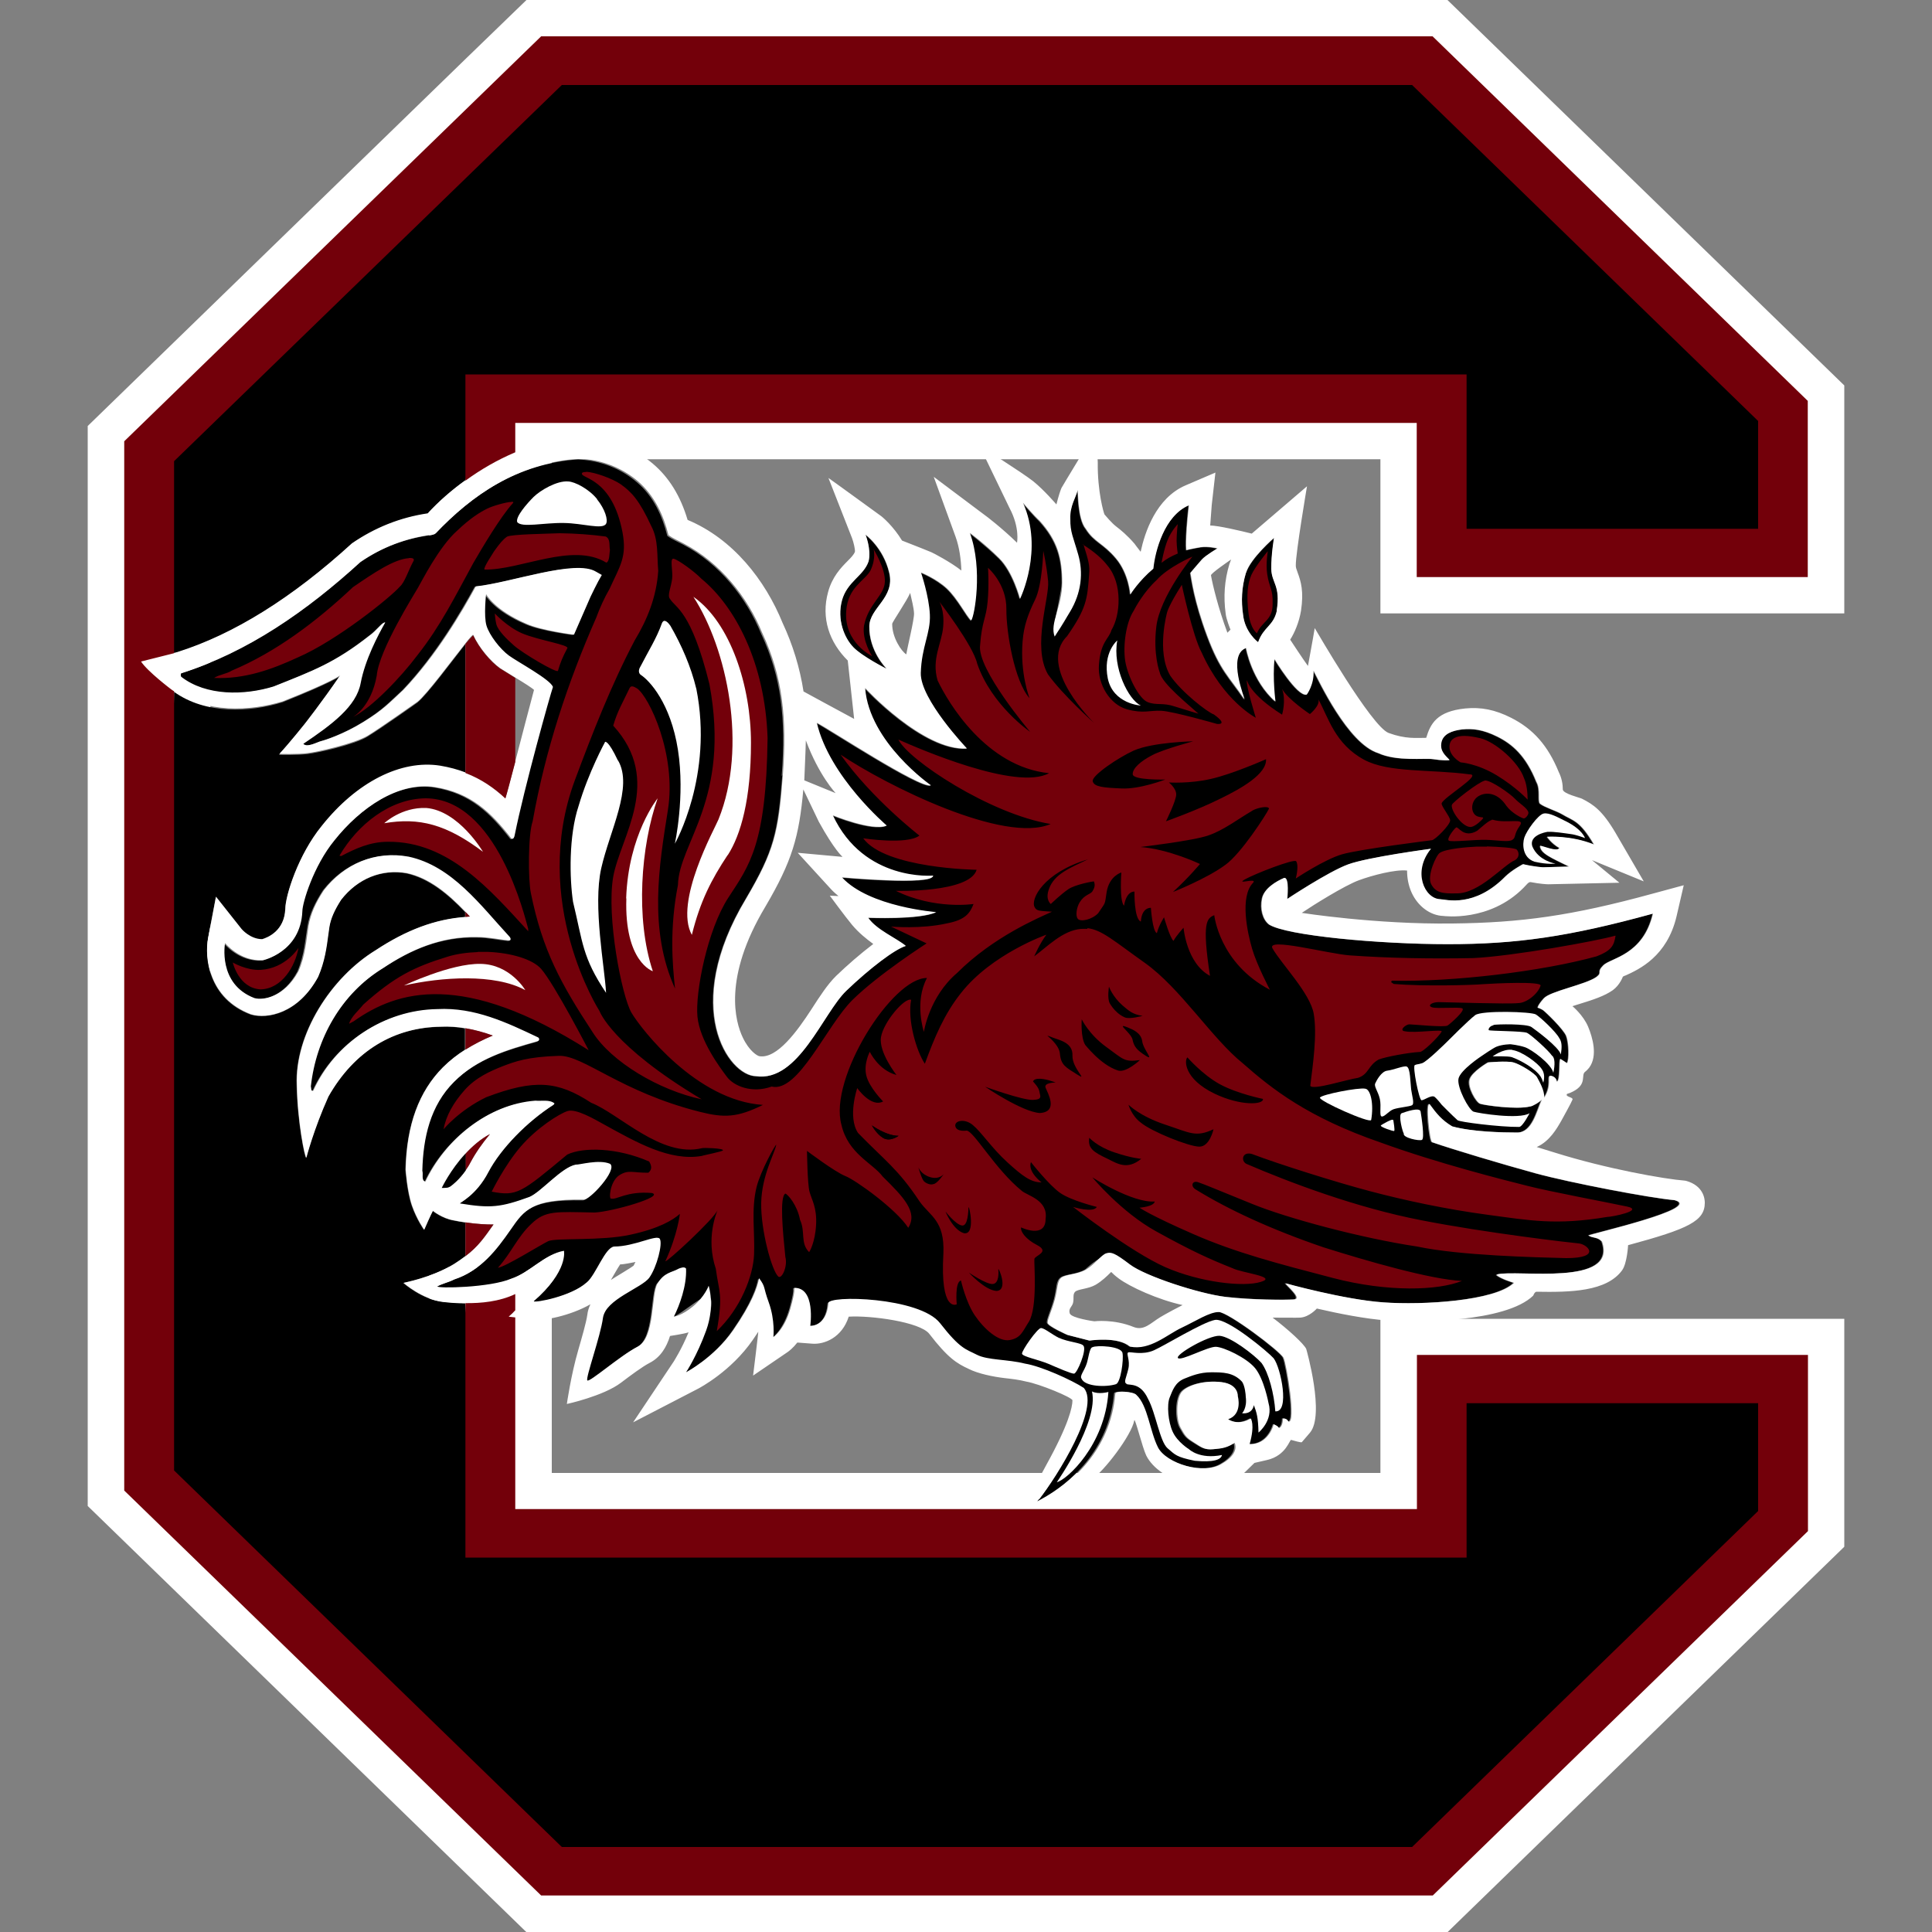
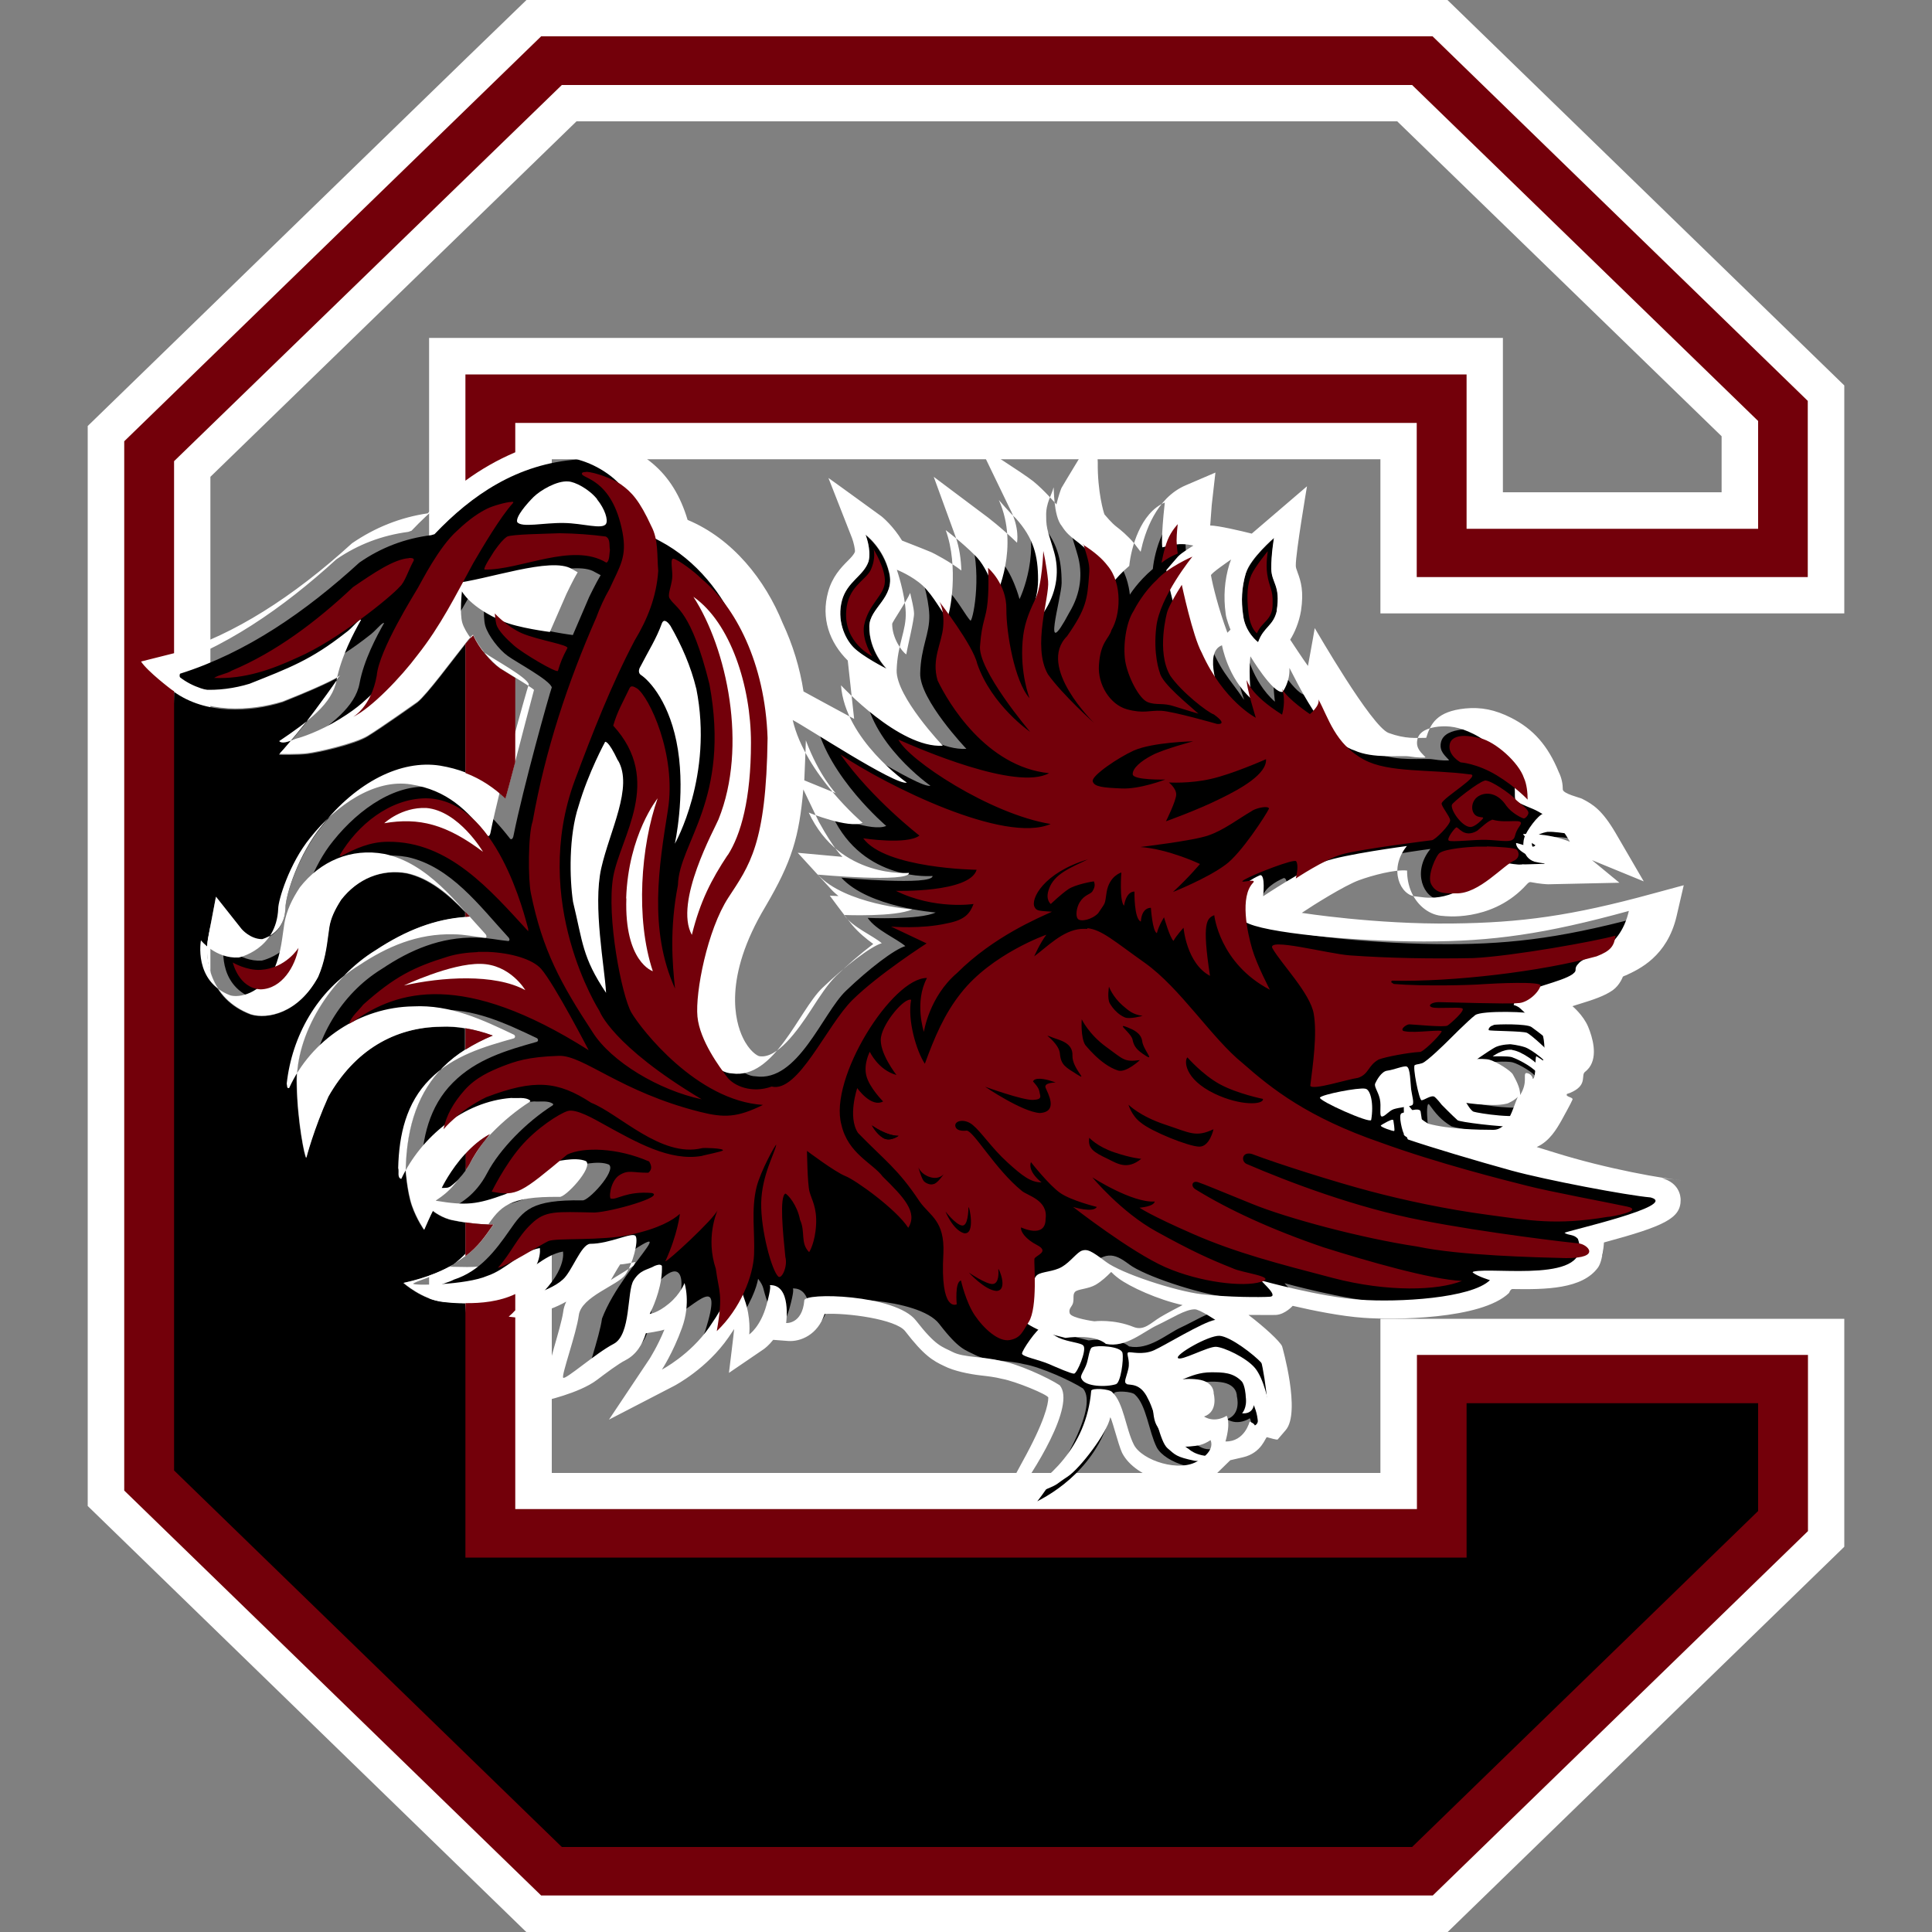
<svg xmlns="http://www.w3.org/2000/svg" id="Layer_62" data-name="Layer 62" viewBox="0 0 100 100">
  <rect x="0" y="0" width="100" height="100" fill="#808080" stroke="none" />
  <defs>
    <style>
      .cls-1 {
        fill: #fff;
      }

      .cls-2 {
        fill: #73000a;
      }
    </style>
  </defs>
  <path class="cls-1" d="M27.24,100l-22.7-22.05V22.05L24.16,2.99,27.25,0h47.67s20.54,19.95,20.54,19.95v11.8h-24.01v-7.98H28.56v.88l-1.15.49c-.77.33-1.51.75-2.21,1.26l-2.99,2.18v-11.09h55.58v7.99h11.32v-2.9l-16.79-16.3H29.84L10.89,24.68v50.64s18.95,18.4,18.95,18.4h42.48l16.79-16.3v-2.9h-11.32v7.99H22.21v-16.96l1.91.03s.07,0,.11,0c.68,0,1.23-.1,1.64-.29l2.69-1.28v12.23h42.89v-7.98h24.01v11.8l-20.54,19.95H27.24Z" />
  <g>
    <path d="M64.49,29.65c-.23.76-.25,1.48-.15,2.16.1.92.78,1.43.78,1.43.28-.8.79-.83.97-1.63.21-1.31-.27-1.43-.28-2.16-.01-.74.14-1.6.14-1.6,0,0-1.22,1.05-1.45,1.81" />
    <path d="M43.58,31.08c-.27,1,.13,1.94.58,2.41.45.47,1.7,1.11,1.7,1.11,0,0-.89-.89-.87-2.17.01-.96,1.34-1.47,1.03-2.77-.31-1.3-1.23-1.97-1.23-1.97,0,0,.31.76.16,1.38-.25.76-1.11,1.03-1.38,2.03" />
    <path d="M59.06,36.51c-2.15-4.6-2.61-1.36,0,0M27.35,48.09v.12M40.46,40.16c.22-2.97-.01-5.1-1.07-7.37-.76-1.86-2.16-3.62-4.03-4.6-.26-.14-.56-.26-.82-.45-.26-1.03-.71-2.05-1.59-2.79-.86-.73-1.9-1.11-3.02-1.17-3.16.21-5.53,1.86-7.44,3.87l-.17.05c-1.36.17-2.6.64-3.72,1.42-2.76,2.52-5.82,4.66-9.28,5.75-.03.05-.03.15,0,.19,1.29,1,3.26.97,4.79.5,2.05-.82,3.16-1.22,4.97-2.64.36-.25.71-.74.8-.67-.38.67-1.05,1.92-1.27,3.12-.22,1.21-1.47,2.14-2.97,3.15.2.22.74-.09.92-.14.18-.05,1.16-.35,2.21-1,1.05-.65,1.33-.99,2.06-1.66,1.73-1.82,3.03-4.06,3.74-5.35,1.83-.19,5.16-1.43,6.22-.76l.3.16c-.22.36-.59,1.12-.59,1.12l-.85,1.98s-1.65-.21-2.43-.55c-1.7-.72-2.12-1.55-2.12-1.55,0,0-.13,1.12.02,1.63.15.5.71,1.23,1.16,1.55.45.33,2.18,1.25,2.28,1.63-.13.35-1.48,5.17-1.98,7.67-.01.07-.06.24-.17.17-1.04-1.33-2.07-2.36-3.95-2.66-1.88-.29-3.86,1.07-5.21,2.76-1.09,1.33-1.65,3.23-1.66,3.67-.08,2.12-2.04,2.53-2.04,2.53-1.2.07-1.96-.89-1.96-.89,0,0-.4,2.12,1.52,2.85.46.13,1.56-.05,2.28-1.39.36-.84.41-1.69.52-2.34.11-.65.4-1.24.8-1.86,1.06-1.36,2.65-2.05,4.38-1.73,2.24.49,3.73,2.53,5.22,4.15.05.04.1.16.01.2-.54-.05-1.07-.18-1.66-.18-1.86-.04-3.43.64-4.88,1.61-2.17,1.33-3.48,3.67-3.75,6.13.03.07-.01.27.13.22,1.13-2.49,3.68-4.18,6.42-4.22,1.93-.1,3.6.7,5.22,1.47.06.05.07.13,0,.18-1.56.44-3.14.89-4.36,2.12-1.22,1.22-1.6,2.87-1.64,4.6.06.17-.07.5.16.56,1.03-2.19,3.25-4.01,5.69-4.19.31.03.73-.07.99.14l-.03.06c-1.37.87-2.75,2.28-3.39,3.5-.64,1.23-1.51,1.58-1.47,1.62,1.59.26,2.12.2,3.6-.34.62-.25,1.67-1.53,2.39-1.67.17.03,1.2-.29,1.78-.04.4.32-1.09,1.92-1.38,1.85-2.65-.04-3.04.51-3.77,1.56-.73,1.05-1.54,2.11-2.87,2.54-.3.16-.64.21-.93.39,0,.11,2.76.07,3.85-.4.99-.33,1.7-1.26,2.72-1.44,0,0,.24,1.06-1.57,2.61.05.1,1.95-.25,2.76-.98,6.21-4.4,1.95-1.14.83,1.84-.13.97-.91,3.1-.81,3.23.1.13,1.7-1.28,2.61-1.75.91-.47.68-2.71,1.03-3.28,1.55-1.69,1.52.33.84,1.73,1.18-.6,2.66-2.43,1.67.72-.47,1.3-1.04,2.16-1.04,2.16,0,0,1.46-.75,2.45-2.19.99-1.43,1.25-2.24,1.33-2.68.35.47.2.43.5,1.25.34.94.23,1.8.23,1.8,0,0,.57-.39.89-1.51.25-.9.2-1.03.17-1.04,1.14-.05.86,1.96.86,1.96,0,0,.84.07.94-1.16-.07-.44,4.73-.33,5.78,1.03,1.05,1.36,1.34,1.34,1.9,1.63.56.29,1.6.24,2.5.46.84.14,2.44.86,3.05,1.26.85,1.01-1.38,4.56-2.31,5.76-.02.03-.04.06-.06.08.06-.04.13-.07.2-.11,1.47-.8,3.52-2.53,3.77-5.48.01-.15.94-.11,1.09.07.59.54.71,1.9,1.12,2.72.42.81,2.39,1.46,3.34.83,0,0,.86-.46.63-1.06-.38.25-.61.29-1.08.33-.47.04-.64-.12-1.02-.35-.38-.24-.44-.31-.69-.76-.25-.45-.24-1.56.09-1.89.33-.33,1.18-.58,2.05-.47.87.11.83.73.83.73,0,0,.25.92-.51,1.19.59.36,1.18-.05,1.18-.05,0,0,.23.31-.06,1.33,1,.03,1.25-1.03,1.25-1.03,0,0,.24.09.27.2.22-.09.2-.49.2-.49,0,0,.2-.05.29.15.42.13-.09-2.96-.25-3.3-.16-.34-2.86-2.37-3.35-2.37-.49,0-1.18.47-1.92.81-.74.34-1.65,1.19-2.68.98-.62-.53-2.09-.31-2.09-.31l-1.13-.29s-1.02-.44-1.04-.63c-.02-.18.21-.63.37-1.22.15-.61.1-.94.34-1.12.24-.18.84-.15,1.28-.42,1.03-.93,1.45-.88,2.27-.26.79.6,3.57,1.51,4.96,1.68,1.39.16,3.04.16,3.52.14.48-.03-.35-.7-.43-.84,0,0,3.04.84,5.07.99,2.03.15,5.8-.07,6.76-1.01,0,0-.64-.18-.9-.4l.05-.04c1.02-.26,6.25.65,5.41-1.7-.22-.25-.47-.16-.69-.32.06-.07,5.98-1.41,4.46-1.82-1.25-.1-5.41-.9-7.2-1.39-1.78-.49-4.16-1.2-5.36-1.61-.14-.06-.35-2.07-.13-1.97.36.49.62.82,1.17,1.15,1.06.29,2.61.31,3.37.32.77,0,1-1.09,1.27-1.71-.11.14-.5.36-.6.36-.72.18-2.39-.06-2.59-.14-.2-.07-.68-.87-.54-1.27.14-.4.95-.87.95-.87,0,0,.97-.09,1.31,0,.34.09,1.1.55,1.22.77.11.21.39.67.37,1.06.42-.67.14-1.06.32-1.14.09,0,.31.07.35.31.19-.1.09-1.06.18-1.18,0,0,.18.11.34.22.13-.16.1-1.07-.04-1.42-.15-.35-1.03-1.21-1.2-1.33-.17-.1-.27-.12-.27-.12,0,0-.02-.1.31-.48.33-.38,2.17-.71,2.74-1.12.32-.25-.03-.22.35-.6.38-.38,2.06-.51,2.56-2.67-4.36,1.2-7.08,1.58-10.61,1.58s-8.37-.44-9.26-1.02c-.33-.26-.47-.81-.36-1.33.11-.53.74-.9,1.14-1.07.29-.05.16,1.09.16,1.09,0,0,2.12-1.41,3.15-1.79,1.03-.38,4.29-.81,4.29-.81-.98,1.2-.33,2.58.47,2.61.35.02,1.78.45,3.39-1.18.34-.34.91-.64.91-.64.62.15,1.03.16,1.03.16l1.35-.03c-.92-.46-1.47-.68-1.5-1.07.04-.04.89.34,1,.11-.42-.24-.64-.58-.64-.58,0,0,1.23-.09,2.43.4-.74-1.27-1.08-1.22-1.67-1.58-.3-.17-.87-.34-1.12-.53-.15-.14.04-.73-.19-1.13-.54-1.36-1.25-1.96-2.01-2.34-.76-.38-1.3-.43-1.82-.38-.52.06-1,.23-1.09.68-.09.45.22.67.42.9.02.04-.42.03-.85-.04-.44-.07-1.87.13-2.83-.31-1.59-.5-3.1-3.8-3.36-4.27.03.74-.35,1.24-.35,1.24-.49.12-1.67-1.84-1.67-1.84-.11,1.01.05,2.2.05,2.2-1.23-1.08-1.52-2.77-1.52-2.77-1.01.38-.05,2.65-.08,2.67-.79-1.17-1.25-1.47-1.93-3.29-.68-1.82-.81-2.93-.87-3.26,0,0,.41-.49.6-.7.19-.21.8-.57.8-.57,0,0-.47-.12-.87-.06-.4.07-.74.15-.74.15,0,0-.08-.43.13-2.32-1.26.54-1.75,2.37-1.84,3.28-.78.66-1.19,1.33-1.19,1.33,0,0-.07-1.08-.74-1.87-.67-.79-1.12-.82-1.56-1.52-.44-.53-.39-2.04-.43-2-.07.36-.41.82-.38,1.5-.01.69.15.93.41,1.85.26.92.18,1.95-.43,2.96-1.48,2.78-.41-.74-.4-1.52,0-1.25-.23-2.16-1.16-3.19-.3-.28-.87-.95-.87-.95,1.1,2.43-.15,4.97-.15,4.97,0,0-.36-1.4-1.08-2.1-.73-.71-1.52-1.31-1.52-1.31.69,1.88.23,4.37.07,4.53-.24-.22-.69-1.12-1.25-1.65-.56-.52-1.35-.83-1.35-.83,0,0,.43,1.23.46,2.19.03.96-.44,1.65-.47,3.01-.04,1.36,2.39,3.91,2.39,3.91-2.27.13-5.27-3.13-5.27-3.13.21,2.81,3.41,5.04,3.41,5.04-.59.16-5.28-2.92-5.91-3.24.64,2.79,3.62,5.32,3.62,5.32-.73.32-2.79-.53-2.79-.53,1.61,3.45,5.19,3.12,5.19,3.12,0,.52-4.72.09-4.72.09,1.41,1.54,4.88,1.8,4.88,1.8-.86.4-3.52.28-3.52.28.43.63,1.48,1.06,1.95,1.46-.57.17-1.87,1.16-3.08,2.32-1.21,1.16-2.48,4.74-4.67,4.42-1.41-.02-3.91-3.55-.51-9.2,1.45-2.46,1.66-3.41,1.89-6.38" />
-     <path d="M73.09,3.44H29.07L7.81,23.4l1.2,10.42.15-.04c2.92-.92,5.95-2.81,9.04-5.63,1.18-.81,2.49-1.34,3.92-1.55.56-.61,1.23-1.2,1.97-1.73l1.08-4.42,49.43-.12.6,7.63,17.12.84-.24-7.01L73.09,3.44Z" />
    <path d="M74.83,79.64l-49.79-.36-.96-11.82c-.42,0-.82-.03-1.14-.07-1.09-.11-2.07-.98-2.07-.98,0-.01,1.47-.28,2.62-.98.23-.14.42-.28.59-.41v-1.74c-.2-.03-.4-.06-.63-.11-.58-.1-1.06-.49-1.06-.49,0,0-.12.21-.45.98,0,0-.38-.53-.63-1.25-.25-.72-.33-1.87-.33-1.87.06-2.31.69-4.04,1.93-5.28.36-.36.75-.66,1.15-.92v-1.11c-.41-.07-.83-.11-1.26-.08-2.39.03-4.46,1.22-5.82,3.62-.76,1.69-1.14,3.16-1.14,3.16-.07,0-.45-1.86-.49-3.76-.11-2.62,1.75-5.56,4.08-6.98,1.59-1.05,3.09-1.61,4.64-1.72v-.26c-.9-.94-1.87-1.74-3.03-2-1.29-.23-2.54.27-3.4,1.38-.34.53-.54.97-.61,1.42-.02.13-.04.28-.06.43-.08.61-.19,1.36-.52,2.14-1.02,1.9-2.63,2.19-3.47,1.94-2.2-.82-2.4-2.96-2.21-3.97l.4-2.11,1.33,1.68s.44.52,1.06.53c.29-.09,1.15-.44,1.2-1.58.01-.71.68-2.8,1.88-4.28,1.8-2.27,4.1-3.44,6.13-3.11.48.08.91.2,1.31.35v-6.68c-.66.84-1.98,2.62-2.48,3.02-.02.02-1.89,1.34-2.58,1.76-.69.42-2.6.84-3.11.9-.51.06-1.47.04-1.47.04.56-.62,1.3-1.54,1.3-1.54,0,0,.9-1.15,1.84-2.52,0,0-.38.31-2.96,1.34-1.7.53-3.98.63-5.61-.54l-.67,40.33,20.07,21.27h44.69l18.87-19.17v-6.73l-17.12-.12v8.27Z" />
  </g>
  <g>
    <path class="cls-1" d="M71.82,58.05c-.07.03-.37.2-.35.21-.02.08.64.3.69.28.05-.03-.03-.46-.04-.55-.02-.09-.23.03-.3.06" />
-     <path class="cls-1" d="M57.34,35.12c.28,1.32,1.71,1.4,1.71,1.4-.64-.29-1.48-1.98-1.22-3.37,0,0-.76.62-.49,1.97" />
    <path class="cls-1" d="M31.98,39.36c-.51-1.08-.66-.96-.66-.96,0,0-.86,1.57-1.37,3.31-.52,1.55-.47,3.77-.29,4.97.51,2.1.47,2.86,1.71,4.71-.07-1.32-.69-4.49-.25-6.45.44-1.95,1.67-4.2.87-5.58" />
    <path class="cls-1" d="M30.91,25.84c-.42-.53-1.16-.91-1.5-.92-.58-.05-1.43.45-1.79.8-.36.36-.94,1.03-.85,1.3.22.31,1.38.03,2.41.05.99.01,2.01.36,2.19.04.11-.2-.05-.75-.47-1.27" />
    <path class="cls-1" d="M36.04,35.65c-.28-1.16-.76-2.25-1.34-3.26-.09-.13-.32-.42-.44-.13-.27.77-.73,1.49-1.09,2.2-.09.14-.16.33-.02.46.46.29,1.56,1.47,1.94,3.89.38,2.42-.16,4.86-.16,4.86,0,0,2.01-3.51,1.11-8.03" />
-     <path class="cls-1" d="M60.05,68.18c-.48.29-.83.71-1.36.51-1.05-.43-2.05-.3-2.05-.3,0,0-1.19-.16-1.27-.41-.08-.25.12-.34.17-.54.06-.25-.03-.44.11-.58.14-.14.68-.14,1.06-.36.32-.19.57-.43.77-.63.07-.07-.02-.03.42.3.57.43,2.03,1.1,3.31,1.38-.11.05-.92.48-1.16.63M66.09,31.61c-.18.8-.69.83-.97,1.63,0,0-.69-.5-.78-1.43-.1-.68-.08-1.4.15-2.16.23-.76,1.45-1.81,1.45-1.81,0,0-.15.87-.14,1.6.01.74.49.85.28,2.16M63.44,31.76c.03.3.25.83.25.83l-.16.16c-.47-1.26-.76-2.46-.85-2.97-.02-.1,1.04-.82,1.04-.82,0,0-.08.23-.09.25-.25.83-.31,1.67-.19,2.55M46.91,33.87c-.25-.15-.74-.88-.73-1.58,0-.09.76-1.19.93-1.6.07.32.19.77.2,1.06.01.33-.34,1.73-.4,2.12M45.86,34.6s-1.25-.63-1.7-1.11c-.45-.47-.85-1.41-.58-2.41.27-.99,1.12-1.27,1.38-2.03.15-.62-.16-1.38-.16-1.38,0,0,.93.67,1.23,1.97.31,1.3-1.02,1.81-1.03,2.77-.02,1.28.87,2.17.87,2.17M43.27,41.06l-1.64-.67c0-.07.07-1.53.08-2.07.68,1.83,1.55,2.74,1.55,2.74M43.59,44.35l-2.3-.21,1.71,1.87c.13.15.4.37.4.37l-.45-.02s.81,1.1,1.16,1.52c.36.42.7.69,1.09.98-.66.5-1.36,1.11-1.92,1.65-.44.43-.85,1.06-1.28,1.73-.74,1.14-1.78,2.57-2.69,2.43-.12-.02-.53-.27-.86-.96-.39-.81-1.05-3.09,1.17-6.79,1.38-2.35,1.74-3.6,1.96-6.06l.8,1.67c.81,1.47,1.22,1.81,1.22,1.81M24.09,59.72c.36-.39.79-.76,1.27-1.02-.41.49-.75.99-1.01,1.47-.08.16-.17.29-.26.42-.32.46-.66.73-.79.82-.16.11-.41.06-.44.08,0,0,.44-.93,1.22-1.77M32.08,65.45c.28-.02.56-.08.81-.13-.03.07-.07.13-.1.19-.09.09-.98.61-1.17.74.06-.1.37-.65.47-.79M87.21,61.11c-1.05-.08-4.05-.61-6.73-1.45l-.94-.29c.67-.3,1.04-.95,1.29-1.39.07-.13.51-.92.56-1.06.06-.14-.4-.14-.28-.3.11-.03.21-.07.32-.13.73-.38.39-.84.61-1.01.09-.07.16-.15.21-.21.47-.62.17-1.6-.05-2.13-.26-.61-.81-1.06-.81-1.06.14-.05.29-.09.41-.13.65-.2,1.26-.4,1.68-.7.37-.27.52-.7.52-.7.05-.02.09-.05.14-.06.7-.32,2.15-.98,2.64-3.07l.37-1.6-1.59.43c-4.23,1.16-6.85,1.51-10.38,1.55-4,.05-7.8-.55-7.8-.55.56-.38,2.2-1.41,2.96-1.69.68-.25,1.88-.57,2.49-.5,0,.39.07.77.23,1.13.33.73.98,1.2,1.65,1.22.01,0,2.38.33,4.15-1.46.17-.17.26-.32.38-.29.47.09.8.11.9.11l3.68-.08-1.42-1.17,2.68,1.1-1.46-2.51c-.69-1.17-1.15-1.47-1.74-1.77-.09-.05-.99-.26-.99-.48,0-.26-.05-.58-.21-.9-.56-1.37-1.32-2.23-2.47-2.81-.83-.42-1.56-.56-2.37-.48-1.47.15-1.8.79-2.02,1.52-.53,0-1.06.07-1.94-.25-.89-.32-3.78-5.36-3.83-5.43,0,0-.14.84-.35,1.96-.21-.28-.92-1.36-.92-1.36.22-.35.46-.89.56-1.5.15-.99,0-1.51-.18-1.99-.06-.17-.09-.24-.09-.35-.01-.63.58-4.1.58-4.1,0,0-2.16,1.85-2.86,2.45-.55-.14-1.75-.42-2.15-.42l.08-1.07.19-1.67-1.54.66c-1.54.66-2.12,2.45-2.33,3.44-.16-.2-.32-.42-.32-.42-.38-.44-.7-.7-.96-.9-.22-.17-.53-.54-.59-.61-.04-.07-.37-1.18-.35-2.7-.02-.56-.08-1.65-.08-1.65,0,0-1.77,2.91-1.8,2.98-.14.34-.26.85-.26.85,0,0-.63-.74-1.2-1.2-.57-.45-2.79-1.85-2.79-1.85l1.56,3.23c.55,1.03.39,1.8.39,1.8-.77-.75-1.63-1.41-1.67-1.43l-2.64-1.98,1.13,3.1c.2.55.28,1.18.3,1.75-.56-.44-1.46-.91-1.56-.95,0,0-.93-.38-1.51-.6-.45-.74-1.01-1.22-1.1-1.28,0,0-2.71-1.97-2.71-1.96l1.22,3.11c.08.21.17.6.15.71-.05.14-.19.29-.38.48-.34.34-.8.82-1.01,1.61-.37,1.35.07,2.6,1.02,3.54l.33,3.02c-.77-.41-2.62-1.42-2.62-1.42-.19-1.23-.56-2.43-1.08-3.54-.9-2.22-2.57-4.36-4.92-5.34-.37-1.24-.96-2.2-1.8-2.91-1-.85-2.25-1.34-3.68-1.41-1.16.03-2.32.32-3.42.78-.92.39-1.79.89-2.58,1.47-.74.53-1.41,1.12-1.97,1.73-1.43.21-2.74.74-3.92,1.55-3.09,2.82-6.12,4.71-9.04,5.63l-.15.04-1.71.43c.34.52,1.56,1.44,1.56,1.44.05.04.11.06.15.1,1.63,1.16,3.92,1.06,5.61.54,2.58-1.02,2.96-1.34,2.96-1.34-.94,1.38-1.84,2.52-1.84,2.52,0,0-.74.93-1.3,1.54,0,0,.95.03,1.46-.04.52-.06,2.42-.49,3.11-.9.69-.42,2.56-1.75,2.58-1.76.5-.4,1.81-2.19,2.48-3.02.23-.3.39-.47.4-.44.31.67.9,1.36,1.39,1.72.07.05.42.26.79.49.43.26.89.55.97.64-.24.88-.64,2.44-.97,3.7-.24.92-.44,1.68-.51,1.89-.56-.54-1.23-1-2.07-1.32-.39-.15-.83-.27-1.31-.35-2.03-.32-4.33.85-6.13,3.12-1.2,1.47-1.87,3.57-1.88,4.28-.04,1.14-.9,1.49-1.2,1.58-.62,0-1.06-.52-1.06-.52l-1.33-1.68-.4,2.11c-.19,1.02.01,3.15,2.22,3.98.84.25,2.44-.05,3.47-1.94.34-.78.44-1.53.52-2.14.02-.16.04-.3.06-.43.07-.45.27-.89.61-1.42.86-1.11,2.12-1.61,3.4-1.38,1.16.25,2.13,1.06,3.03,2,.08.08.15.16.23.25-.08,0-.15.01-.23.02-1.55.11-3.05.67-4.64,1.72-2.32,1.42-4.19,4.36-4.08,6.98.03,1.9.41,3.76.49,3.76,0,0,.38-1.47,1.14-3.16,1.36-2.4,3.43-3.59,5.82-3.62.43-.02.85.01,1.26.08.48.08.95.22,1.42.38-.48.2-.96.44-1.42.73-.4.25-.79.55-1.15.91-1.24,1.25-1.88,2.98-1.93,5.29,0,0,.08,1.15.33,1.87.25.72.63,1.25.63,1.25.33-.76.45-.98.45-.98,0,0,.48.39,1.06.49.22.05.43.08.63.11.59.09,1.07.11,1.45.11-.47.65-.77,1.12-1.45,1.63-.17.13-.36.26-.59.41-1.14.71-2.62.97-2.62.98,0,0,.98.87,2.07.98.32.03.72.06,1.14.07.82.01,1.76-.08,2.58-.47.18-.08.36-.19.53-.31,0,0,.08.49-.53,1.15-.1.1-.21.21-.34.33l.34.04.91.1c.49.11,1.94-.19,2.97-.78-.08.17-.14.35-.16.54-.06.42-.29,1.2-.47,1.83-.38,1.3-.59,2.79-.59,2.79,0,0,1.89-.41,2.8-1.1.49-.37,1.1-.83,1.49-1.03.56-.29.87-.81,1.05-1.39,0,0,.74-.11.96-.19-.37.9-.76,1.49-.76,1.5l-2.11,3.16,3.38-1.75c.07-.04,1.69-.89,2.81-2.51.1-.15.2-.29.29-.43,0,.08-.27,2.27-.27,2.27l1.79-1.22c.07-.05.27-.2.5-.49l.79.06c.61.04,1.52-.31,1.87-1.4,1.14-.07,3.69.27,4.17.89.97,1.26,1.43,1.53,2.03,1.81.49.25,1.27.41,1.87.48.35.04.73.08,1.12.18.68.12,2.38.82,2.39.97,0,.35-.2,1.26-1.34,3.32-.18.32-.27.52-1.05,1.93,0,0,.29-.05.67-.13.93-1.19,3.17-4.75,2.31-5.76-.61-.4-2.21-1.13-3.05-1.26-.9-.23-1.93-.17-2.49-.46-.56-.29-.85-.28-1.9-1.63-1.05-1.36-5.85-1.47-5.78-1.03-.11,1.23-.94,1.16-.94,1.16,0,0,.29-2.01-.85-1.96.03.01.08.14-.17,1.04-.31,1.12-.89,1.51-.89,1.51,0,0,.1-.86-.24-1.8-.3-.82-.15-.78-.5-1.25-.08.44-.34,1.25-1.33,2.68-.99,1.43-2.45,2.19-2.45,2.19,0,0,.57-.86,1.04-2.16.47-1.3.13-2.32.13-2.32,0,0-.2.56-.8,1.06-.6.5-1,.54-1,.54.29-.58.67-1.59.63-2.49-.09-.11-.26-.04-.37,0-.39.22-.75.19-1.1.76-.35.57-.12,2.81-1.03,3.28-.91.47-2.5,1.88-2.61,1.75-.1-.13.68-2.27.81-3.24.13-.96,2.01-1.54,2.4-2.08.39-.55.7-1.76.54-2.01-.16-.24-1.31.4-2.36.4-.47.04-.94,1.44-1.41,1.85-.8.73-2.71,1.08-2.76.98,1.81-1.56,1.57-2.61,1.57-2.61-1.01.18-1.73,1.11-2.72,1.44-1.09.47-3.86.52-3.84.4.29-.17.63-.23.93-.39,1.33-.43,2.14-1.49,2.87-2.54.72-1.05,1.12-1.59,3.77-1.56.29.07,1.78-1.53,1.38-1.85-.58-.25-1.6.06-1.78.04-.73.14-1.78,1.41-2.39,1.67-1.49.54-2.02.6-3.6.34-.04-.04.83-.39,1.47-1.62.64-1.22,2.02-2.63,3.39-3.5l.03-.06c-.26-.21-.67-.11-.99-.14-2.44.18-4.66,2-5.69,4.19-.23-.06-.1-.39-.16-.56.04-1.73.42-3.38,1.64-4.6,1.22-1.23,2.8-1.68,4.36-2.12.07-.06.06-.13,0-.18-1.62-.77-3.29-1.57-5.22-1.47-2.74.04-5.29,1.73-6.42,4.22-.14.06-.1-.14-.13-.22.27-2.46,1.57-4.8,3.75-6.13,1.44-.96,3.02-1.65,4.88-1.6.59,0,1.11.13,1.66.18.09-.04.04-.15-.01-.2-1.49-1.61-2.97-3.66-5.22-4.14-1.73-.32-3.32.37-4.38,1.73-.41.62-.69,1.21-.8,1.86-.11.65-.15,1.5-.52,2.34-.73,1.34-1.82,1.52-2.28,1.39-1.92-.73-1.52-2.85-1.52-2.85,0,0,.76.96,1.96.89,0,0,1.95-.41,2.04-2.53,0-.43.57-2.34,1.66-3.67,1.34-1.69,3.33-3.06,5.21-2.76,1.88.3,2.91,1.33,3.95,2.66.11.07.16-.1.17-.17.5-2.49,1.85-7.31,1.98-7.67-.11-.38-1.83-1.3-2.28-1.63-.45-.33-1.01-1.05-1.16-1.55-.15-.51-.02-1.63-.02-1.63,0,0,.42.83,2.12,1.55.78.34,2.43.55,2.43.55l.86-1.97s.36-.76.58-1.12l-.3-.17c-1.07-.66-4.39.57-6.22.76-.71,1.3-2.01,3.53-3.74,5.35-.73.67-1.02,1.02-2.06,1.66-1.05.65-2.03.96-2.21,1-.18.04-.72.35-.92.14,1.5-1.01,2.75-1.94,2.97-3.15.23-1.21.89-2.46,1.27-3.13-.1-.07-.45.43-.8.67-1.81,1.42-2.92,1.82-4.97,2.64-1.53.47-3.5.5-4.79-.5-.03-.04-.03-.15,0-.19,3.46-1.09,6.52-3.23,9.28-5.75,1.12-.77,2.36-1.24,3.72-1.42l.17-.06c1.91-2.01,4.27-3.66,7.44-3.87,1.11.05,2.16.44,3.02,1.16.87.75,1.33,1.76,1.59,2.79.26.2.56.31.82.46,1.87.99,3.27,2.75,4.03,4.6,1.06,2.27,1.29,4.4,1.07,7.37-.22,2.97-.44,3.91-1.89,6.38-3.4,5.66-.9,9.18.51,9.2,2.19.32,3.46-3.26,4.67-4.42,1.21-1.16,2.51-2.15,3.08-2.32-.47-.4-1.52-.83-1.95-1.46,0,0,2.66.11,3.52-.29,0,0-3.47-.26-4.88-1.8,0,0,4.73.43,4.72-.09,0,0-3.58.33-5.19-3.12,0,0,2.06.84,2.79.53,0,0-2.97-2.52-3.62-5.32.63.31,5.32,3.4,5.91,3.24,0,0-3.2-2.22-3.41-5.04,0,0,3.01,3.26,5.27,3.13,0,0-2.43-2.55-2.39-3.91.04-1.36.51-2.05.47-3.01-.04-.96-.46-2.19-.46-2.19,0,0,.79.31,1.35.83.56.53,1.01,1.44,1.25,1.65.16-.16.62-2.65-.07-4.53,0,0,.8.59,1.52,1.31.72.7,1.08,2.1,1.08,2.1,0,0,1.24-2.53.15-4.97,0,0,.57.67.87.94.93,1.03,1.16,1.94,1.16,3.19s-.66,2.11-.39,2.8c0,0,.17-.26.79-1.28.61-1.01.69-2.05.43-2.96-.26-.92-.42-1.16-.41-1.85-.03-.68.31-1.14.38-1.49.03-.04-.02,1.47.43,2,.44.7.89.73,1.56,1.53.67.79.74,1.87.74,1.87,0,0,.41-.68,1.19-1.34.09-.91.57-2.74,1.84-3.28-.21,1.89-.13,2.32-.13,2.32,0,0,.34-.09.74-.15.4-.06.87.06.87.06,0,0-.61.36-.8.57-.19.21-.6.7-.6.7.06.34.19,1.44.87,3.26.68,1.82,1.15,2.12,1.93,3.29.03-.01-.93-2.29.08-2.66,0,0,.29,1.69,1.52,2.77,0,0-.16-1.2-.05-2.2,0,0,1.18,1.96,1.67,1.84,0,0,.39-.51.35-1.24.26.46,1.77,3.77,3.36,4.27.96.44,2.39.25,2.83.31.43.07.87.08.85.04-.2-.22-.51-.44-.42-.9.09-.45.57-.62,1.09-.68.52-.05,1.06,0,1.82.38.76.38,1.47.98,2.01,2.34.23.4.05.99.19,1.13.25.19.82.36,1.12.53.59.36.93.31,1.67,1.58-1.2-.49-2.43-.4-2.43-.4,0,0,.22.34.64.58-.11.23-.95-.15-1-.11.02.4.58.62,1.5,1.07l-1.35.04s-.42-.02-1.03-.16c0,0-.56.29-.91.63-1.61,1.63-3.05,1.2-3.39,1.18-.8-.03-1.45-1.41-.47-2.61,0,0-3.26.43-4.29.81-1.03.38-3.15,1.79-3.15,1.79,0,0,.13-1.14-.16-1.09-.4.17-1.04.54-1.14,1.07-.11.52.03,1.08.36,1.34.89.58,5.73,1.02,9.26,1.02s6.25-.38,10.61-1.58c-.5,2.15-2.18,2.29-2.56,2.67-.38.38-.03.35-.35.6-.57.41-2.42.74-2.74,1.12-.33.37-.31.48-.31.48,0,0,.11.02.27.12.16.12,1.05.98,1.2,1.33.14.34.17,1.25.04,1.42-.15-.11-.34-.22-.34-.22-.09.13.01,1.08-.18,1.18-.04-.25-.26-.31-.35-.31-.17.07.11.47-.31,1.14.02-.39-.26-.85-.37-1.06-.11-.21-.88-.68-1.22-.77-.34-.09-1.31,0-1.31,0,0,0-.82.47-.95.87-.14.4.34,1.2.54,1.27.2.07,1.87.32,2.59.14.1,0,.49-.22.6-.36-.27.62-.5,1.71-1.27,1.71-.76,0-2.31-.03-3.37-.32-.55-.33-.81-.66-1.17-1.15-.21-.11,0,1.91.13,1.97,1.2.41,3.58,1.12,5.36,1.61,1.79.49,5.95,1.28,7.2,1.39,1.52.42-4.4,1.75-4.46,1.83.21.15.47.06.69.31.84,2.35-4.39,1.44-5.41,1.7l-.04.04c.26.21.9.4.9.4-.96.94-4.73,1.16-6.76,1.01-2.03-.14-5.07-.99-5.07-.99.07.14.91.82.43.84-.48.03-2.13.03-3.52-.13-1.39-.17-4.17-1.08-4.96-1.68-.79-.6-.97-.66-1.23-.58-.26.08-.6.58-1.04.84-.44.26-1.04.24-1.28.42-.23.18-.18.52-.34,1.12-.16.6-.39,1.04-.37,1.22.03.18,1.04.63,1.04.63l1.13.29s1.47-.23,2.09.31c1.03.22,1.94-.64,2.68-.98.74-.35,1.43-.81,1.92-.81.49,0,3.19,2.03,3.35,2.37.16.34.67,3.42.25,3.3-.09-.2-.29-.15-.29-.15,0,0,.02.4-.2.49-.03-.11-.27-.2-.27-.2,0,0-.25,1.05-1.25,1.03.29-1.02.06-1.33.06-1.33,0,0-.58.4-1.17.04.76-.26.5-1.19.5-1.19,0,0,.05-.62-.83-.73-.87-.11-1.72.14-2.04.47-.33.33-.34,1.43-.09,1.89.25.45.31.52.69.76.38.24.54.4,1.02.35.47-.04.7-.08,1.09-.33.24.6-.63,1.06-.63,1.06-.95.64-2.92,0-3.34-.82-.42-.82-.53-2.18-1.12-2.72-.14-.18-1.08-.23-1.09-.07-.25,2.95-2.3,4.67-3.77,5.48.48-.1,1.06-.24,1.42-.38.69-.28.5-.25,1.13-.66.63-.41,2.06-2.28,2.2-3.05.03-.19.42,1.41.62,1.82.34.67,1.15,1.22,2.17,1.48,1,.26,1.95.15,2.6-.29l.83-.81.65-.15c1-.23,1.17-1.07,1.25-1.04.18.05.49.14.55.12l.42-.49c.79-.92-.18-4.31-.19-4.34-.12-.26-.91-.99-1.74-1.62.59,0,1.23.01,1.43,0,.47-.03.86-.47.86-.47,1.08.25,2.51.54,3.67.62,1.5.11,6.1.1,7.53-1.29,0,0,.07-.2.17-.2,1.74.03,3.62,0,4.43-1.11.26-.36.31-1.3.31-1.3,3.14-.85,3.97-1.25,3.97-2.2,0-.2-.07-.88-.97-1.13" />
+     <path class="cls-1" d="M60.05,68.18c-.48.29-.83.71-1.36.51-1.05-.43-2.05-.3-2.05-.3,0,0-1.19-.16-1.27-.41-.08-.25.12-.34.17-.54.06-.25-.03-.44.11-.58.14-.14.68-.14,1.06-.36.32-.19.57-.43.77-.63.07-.07-.02-.03.42.3.57.43,2.03,1.1,3.31,1.38-.11.05-.92.48-1.16.63M66.09,31.61c-.18.8-.69.83-.97,1.63,0,0-.69-.5-.78-1.43-.1-.68-.08-1.4.15-2.16.23-.76,1.45-1.81,1.45-1.81,0,0-.15.87-.14,1.6.01.74.49.85.28,2.16M63.44,31.76c.03.3.25.83.25.83l-.16.16c-.47-1.26-.76-2.46-.85-2.97-.02-.1,1.04-.82,1.04-.82,0,0-.08.23-.09.25-.25.83-.31,1.67-.19,2.55M46.91,33.87c-.25-.15-.74-.88-.73-1.58,0-.09.76-1.19.93-1.6.07.32.19.77.2,1.06.01.33-.34,1.73-.4,2.12M45.86,34.6s-1.25-.63-1.7-1.11c-.45-.47-.85-1.41-.58-2.41.27-.99,1.12-1.27,1.38-2.03.15-.62-.16-1.38-.16-1.38,0,0,.93.67,1.23,1.97.31,1.3-1.02,1.81-1.03,2.77-.02,1.28.87,2.17.87,2.17M43.27,41.06l-1.64-.67c0-.07.07-1.53.08-2.07.68,1.83,1.55,2.74,1.55,2.74M43.59,44.35l-2.3-.21,1.71,1.87c.13.15.4.37.4.37l-.45-.02s.81,1.1,1.16,1.52c.36.42.7.69,1.09.98-.66.5-1.36,1.11-1.92,1.65-.44.43-.85,1.06-1.28,1.73-.74,1.14-1.78,2.57-2.69,2.43-.12-.02-.53-.27-.86-.96-.39-.81-1.05-3.09,1.17-6.79,1.38-2.35,1.74-3.6,1.96-6.06l.8,1.67c.81,1.47,1.22,1.81,1.22,1.81M24.09,59.72c.36-.39.79-.76,1.27-1.02-.41.49-.75.99-1.01,1.47-.08.16-.17.29-.26.42-.32.46-.66.73-.79.82-.16.11-.41.06-.44.08,0,0,.44-.93,1.22-1.77M32.08,65.45c.28-.02.56-.08.81-.13-.03.07-.07.13-.1.19-.09.09-.98.61-1.17.74.06-.1.37-.65.47-.79M87.21,61.11c-1.05-.08-4.05-.61-6.73-1.45l-.94-.29c.67-.3,1.04-.95,1.29-1.39.07-.13.51-.92.56-1.06.06-.14-.4-.14-.28-.3.11-.03.21-.07.32-.13.73-.38.39-.84.61-1.01.09-.07.16-.15.21-.21.47-.62.17-1.6-.05-2.13-.26-.61-.81-1.06-.81-1.06.14-.05.29-.09.41-.13.65-.2,1.26-.4,1.68-.7.37-.27.52-.7.52-.7.05-.02.09-.05.14-.06.7-.32,2.15-.98,2.64-3.07l.37-1.6-1.59.43c-4.23,1.16-6.85,1.51-10.38,1.55-4,.05-7.8-.55-7.8-.55.56-.38,2.2-1.41,2.96-1.69.68-.25,1.88-.57,2.49-.5,0,.39.07.77.23,1.13.33.73.98,1.2,1.65,1.22.01,0,2.38.33,4.15-1.46.17-.17.26-.32.38-.29.47.09.8.11.9.11l3.68-.08-1.42-1.17,2.68,1.1-1.46-2.51c-.69-1.17-1.15-1.47-1.74-1.77-.09-.05-.99-.26-.99-.48,0-.26-.05-.58-.21-.9-.56-1.37-1.32-2.23-2.47-2.81-.83-.42-1.56-.56-2.37-.48-1.47.15-1.8.79-2.02,1.52-.53,0-1.06.07-1.94-.25-.89-.32-3.78-5.36-3.83-5.43,0,0-.14.84-.35,1.96-.21-.28-.92-1.36-.92-1.36.22-.35.46-.89.56-1.5.15-.99,0-1.51-.18-1.99-.06-.17-.09-.24-.09-.35-.01-.63.58-4.1.58-4.1,0,0-2.16,1.85-2.86,2.45-.55-.14-1.75-.42-2.15-.42l.08-1.07.19-1.67-1.54.66c-1.54.66-2.12,2.45-2.33,3.44-.16-.2-.32-.42-.32-.42-.38-.44-.7-.7-.96-.9-.22-.17-.53-.54-.59-.61-.04-.07-.37-1.18-.35-2.7-.02-.56-.08-1.65-.08-1.65,0,0-1.77,2.91-1.8,2.98-.14.34-.26.85-.26.85,0,0-.63-.74-1.2-1.2-.57-.45-2.79-1.85-2.79-1.85l1.56,3.23c.55,1.03.39,1.8.39,1.8-.77-.75-1.63-1.41-1.67-1.43l-2.64-1.98,1.13,3.1c.2.55.28,1.18.3,1.75-.56-.44-1.46-.91-1.56-.95,0,0-.93-.38-1.51-.6-.45-.74-1.01-1.22-1.1-1.28,0,0-2.71-1.97-2.71-1.96l1.22,3.11c.08.21.17.6.15.71-.05.14-.19.29-.38.48-.34.34-.8.82-1.01,1.61-.37,1.35.07,2.6,1.02,3.54l.33,3.02c-.77-.41-2.62-1.42-2.62-1.42-.19-1.23-.56-2.43-1.08-3.54-.9-2.22-2.57-4.36-4.92-5.34-.37-1.24-.96-2.2-1.8-2.91-1-.85-2.25-1.34-3.68-1.41-1.16.03-2.32.32-3.42.78-.92.39-1.79.89-2.58,1.47-.74.53-1.41,1.12-1.97,1.73-1.43.21-2.74.74-3.92,1.55-3.09,2.82-6.12,4.71-9.04,5.63l-.15.04-1.71.43c.34.52,1.56,1.44,1.56,1.44.05.04.11.06.15.1,1.63,1.16,3.92,1.06,5.61.54,2.58-1.02,2.96-1.34,2.96-1.34-.94,1.38-1.84,2.52-1.84,2.52,0,0-.74.93-1.3,1.54,0,0,.95.03,1.46-.04.52-.06,2.42-.49,3.11-.9.69-.42,2.56-1.75,2.58-1.76.5-.4,1.81-2.19,2.48-3.02.23-.3.39-.47.4-.44.31.67.9,1.36,1.39,1.72.07.05.42.26.79.49.43.26.89.55.97.64-.24.88-.64,2.44-.97,3.7-.24.92-.44,1.68-.51,1.89-.56-.54-1.23-1-2.07-1.32-.39-.15-.83-.27-1.31-.35-2.03-.32-4.33.85-6.13,3.12-1.2,1.47-1.87,3.57-1.88,4.28-.04,1.14-.9,1.49-1.2,1.58-.62,0-1.06-.52-1.06-.52l-1.33-1.68-.4,2.11c-.19,1.02.01,3.15,2.22,3.98.84.25,2.44-.05,3.47-1.94.34-.78.44-1.53.52-2.14.02-.16.04-.3.06-.43.07-.45.27-.89.61-1.42.86-1.11,2.12-1.61,3.4-1.38,1.16.25,2.13,1.06,3.03,2,.08.08.15.16.23.25-.08,0-.15.01-.23.02-1.55.11-3.05.67-4.64,1.72-2.32,1.42-4.19,4.36-4.08,6.98.03,1.9.41,3.76.49,3.76,0,0,.38-1.47,1.14-3.16,1.36-2.4,3.43-3.59,5.82-3.62.43-.02.85.01,1.26.08.48.08.95.22,1.42.38-.48.2-.96.44-1.42.73-.4.25-.79.55-1.15.91-1.24,1.25-1.88,2.98-1.93,5.29,0,0,.08,1.15.33,1.87.25.72.63,1.25.63,1.25.33-.76.45-.98.45-.98,0,0,.48.39,1.06.49.22.05.43.08.63.11.59.09,1.07.11,1.45.11-.47.65-.77,1.12-1.45,1.63-.17.13-.36.26-.59.41-1.14.71-2.62.97-2.62.98,0,0,.98.87,2.07.98.32.03.72.06,1.14.07.82.01,1.76-.08,2.58-.47.18-.08.36-.19.53-.31,0,0,.08.49-.53,1.15-.1.1-.21.21-.34.33c.49.11,1.94-.19,2.97-.78-.08.17-.14.35-.16.54-.06.42-.29,1.2-.47,1.83-.38,1.3-.59,2.79-.59,2.79,0,0,1.89-.41,2.8-1.1.49-.37,1.1-.83,1.49-1.03.56-.29.87-.81,1.05-1.39,0,0,.74-.11.96-.19-.37.9-.76,1.49-.76,1.5l-2.11,3.16,3.38-1.75c.07-.04,1.69-.89,2.81-2.51.1-.15.2-.29.29-.43,0,.08-.27,2.27-.27,2.27l1.79-1.22c.07-.05.27-.2.5-.49l.79.06c.61.04,1.52-.31,1.87-1.4,1.14-.07,3.69.27,4.17.89.97,1.26,1.43,1.53,2.03,1.81.49.25,1.27.41,1.87.48.35.04.73.08,1.12.18.68.12,2.38.82,2.39.97,0,.35-.2,1.26-1.34,3.32-.18.32-.27.52-1.05,1.93,0,0,.29-.05.67-.13.93-1.19,3.17-4.75,2.31-5.76-.61-.4-2.21-1.13-3.05-1.26-.9-.23-1.93-.17-2.49-.46-.56-.29-.85-.28-1.9-1.63-1.05-1.36-5.85-1.47-5.78-1.03-.11,1.23-.94,1.16-.94,1.16,0,0,.29-2.01-.85-1.96.03.01.08.14-.17,1.04-.31,1.12-.89,1.51-.89,1.51,0,0,.1-.86-.24-1.8-.3-.82-.15-.78-.5-1.25-.08.44-.34,1.25-1.33,2.68-.99,1.43-2.45,2.19-2.45,2.19,0,0,.57-.86,1.04-2.16.47-1.3.13-2.32.13-2.32,0,0-.2.56-.8,1.06-.6.5-1,.54-1,.54.29-.58.67-1.59.63-2.49-.09-.11-.26-.04-.37,0-.39.22-.75.19-1.1.76-.35.57-.12,2.81-1.03,3.28-.91.47-2.5,1.88-2.61,1.75-.1-.13.68-2.27.81-3.24.13-.96,2.01-1.54,2.4-2.08.39-.55.7-1.76.54-2.01-.16-.24-1.31.4-2.36.4-.47.04-.94,1.44-1.41,1.85-.8.73-2.71,1.08-2.76.98,1.81-1.56,1.57-2.61,1.57-2.61-1.01.18-1.73,1.11-2.72,1.44-1.09.47-3.86.52-3.84.4.29-.17.63-.23.93-.39,1.33-.43,2.14-1.49,2.87-2.54.72-1.05,1.12-1.59,3.77-1.56.29.07,1.78-1.53,1.38-1.85-.58-.25-1.6.06-1.78.04-.73.14-1.78,1.41-2.39,1.67-1.49.54-2.02.6-3.6.34-.04-.04.83-.39,1.47-1.62.64-1.22,2.02-2.63,3.39-3.5l.03-.06c-.26-.21-.67-.11-.99-.14-2.44.18-4.66,2-5.69,4.19-.23-.06-.1-.39-.16-.56.04-1.73.42-3.38,1.64-4.6,1.22-1.23,2.8-1.68,4.36-2.12.07-.06.06-.13,0-.18-1.62-.77-3.29-1.57-5.22-1.47-2.74.04-5.29,1.73-6.42,4.22-.14.06-.1-.14-.13-.22.27-2.46,1.57-4.8,3.75-6.13,1.44-.96,3.02-1.65,4.88-1.6.59,0,1.11.13,1.66.18.09-.04.04-.15-.01-.2-1.49-1.61-2.97-3.66-5.22-4.14-1.73-.32-3.32.37-4.38,1.73-.41.62-.69,1.21-.8,1.86-.11.65-.15,1.5-.52,2.34-.73,1.34-1.82,1.52-2.28,1.39-1.92-.73-1.52-2.85-1.52-2.85,0,0,.76.96,1.96.89,0,0,1.95-.41,2.04-2.53,0-.43.57-2.34,1.66-3.67,1.34-1.69,3.33-3.06,5.21-2.76,1.88.3,2.91,1.33,3.95,2.66.11.07.16-.1.17-.17.5-2.49,1.85-7.31,1.98-7.67-.11-.38-1.83-1.3-2.28-1.63-.45-.33-1.01-1.05-1.16-1.55-.15-.51-.02-1.63-.02-1.63,0,0,.42.83,2.12,1.55.78.34,2.43.55,2.43.55l.86-1.97s.36-.76.58-1.12l-.3-.17c-1.07-.66-4.39.57-6.22.76-.71,1.3-2.01,3.53-3.74,5.35-.73.67-1.02,1.02-2.06,1.66-1.05.65-2.03.96-2.21,1-.18.04-.72.35-.92.14,1.5-1.01,2.75-1.94,2.97-3.15.23-1.21.89-2.46,1.27-3.13-.1-.07-.45.43-.8.67-1.81,1.42-2.92,1.82-4.97,2.64-1.53.47-3.5.5-4.79-.5-.03-.04-.03-.15,0-.19,3.46-1.09,6.52-3.23,9.28-5.75,1.12-.77,2.36-1.24,3.72-1.42l.17-.06c1.91-2.01,4.27-3.66,7.44-3.87,1.11.05,2.16.44,3.02,1.16.87.75,1.33,1.76,1.59,2.79.26.2.56.31.82.46,1.87.99,3.27,2.75,4.03,4.6,1.06,2.27,1.29,4.4,1.07,7.37-.22,2.97-.44,3.91-1.89,6.38-3.4,5.66-.9,9.18.51,9.2,2.19.32,3.46-3.26,4.67-4.42,1.21-1.16,2.51-2.15,3.08-2.32-.47-.4-1.52-.83-1.95-1.46,0,0,2.66.11,3.52-.29,0,0-3.47-.26-4.88-1.8,0,0,4.73.43,4.72-.09,0,0-3.58.33-5.19-3.12,0,0,2.06.84,2.79.53,0,0-2.97-2.52-3.62-5.32.63.31,5.32,3.4,5.91,3.24,0,0-3.2-2.22-3.41-5.04,0,0,3.01,3.26,5.27,3.13,0,0-2.43-2.55-2.39-3.91.04-1.36.51-2.05.47-3.01-.04-.96-.46-2.19-.46-2.19,0,0,.79.31,1.35.83.56.53,1.01,1.44,1.25,1.65.16-.16.62-2.65-.07-4.53,0,0,.8.59,1.52,1.31.72.7,1.08,2.1,1.08,2.1,0,0,1.24-2.53.15-4.97,0,0,.57.67.87.94.93,1.03,1.16,1.94,1.16,3.19s-.66,2.11-.39,2.8c0,0,.17-.26.79-1.28.61-1.01.69-2.05.43-2.96-.26-.92-.42-1.16-.41-1.85-.03-.68.31-1.14.38-1.49.03-.04-.02,1.47.43,2,.44.7.89.73,1.56,1.53.67.79.74,1.87.74,1.87,0,0,.41-.68,1.19-1.34.09-.91.57-2.74,1.84-3.28-.21,1.89-.13,2.32-.13,2.32,0,0,.34-.09.74-.15.4-.06.87.06.87.06,0,0-.61.36-.8.57-.19.21-.6.7-.6.7.06.34.19,1.44.87,3.26.68,1.82,1.15,2.12,1.93,3.29.03-.01-.93-2.29.08-2.66,0,0,.29,1.69,1.52,2.77,0,0-.16-1.2-.05-2.2,0,0,1.18,1.96,1.67,1.84,0,0,.39-.51.35-1.24.26.46,1.77,3.77,3.36,4.27.96.44,2.39.25,2.83.31.43.07.87.08.85.04-.2-.22-.51-.44-.42-.9.09-.45.57-.62,1.09-.68.52-.05,1.06,0,1.82.38.76.38,1.47.98,2.01,2.34.23.4.05.99.19,1.13.25.19.82.36,1.12.53.59.36.93.31,1.67,1.58-1.2-.49-2.43-.4-2.43-.4,0,0,.22.34.64.58-.11.23-.95-.15-1-.11.02.4.58.62,1.5,1.07l-1.35.04s-.42-.02-1.03-.16c0,0-.56.29-.91.63-1.61,1.63-3.05,1.2-3.39,1.18-.8-.03-1.45-1.41-.47-2.61,0,0-3.26.43-4.29.81-1.03.38-3.15,1.79-3.15,1.79,0,0,.13-1.14-.16-1.09-.4.17-1.04.54-1.14,1.07-.11.52.03,1.08.36,1.34.89.58,5.73,1.02,9.26,1.02s6.25-.38,10.61-1.58c-.5,2.15-2.18,2.29-2.56,2.67-.38.38-.03.35-.35.6-.57.41-2.42.74-2.74,1.12-.33.37-.31.48-.31.48,0,0,.11.02.27.12.16.12,1.05.98,1.2,1.33.14.34.17,1.25.04,1.42-.15-.11-.34-.22-.34-.22-.09.13.01,1.08-.18,1.18-.04-.25-.26-.31-.35-.31-.17.07.11.47-.31,1.14.02-.39-.26-.85-.37-1.06-.11-.21-.88-.68-1.22-.77-.34-.09-1.31,0-1.31,0,0,0-.82.47-.95.87-.14.4.34,1.2.54,1.27.2.07,1.87.32,2.59.14.1,0,.49-.22.6-.36-.27.62-.5,1.71-1.27,1.71-.76,0-2.31-.03-3.37-.32-.55-.33-.81-.66-1.17-1.15-.21-.11,0,1.91.13,1.97,1.2.41,3.58,1.12,5.36,1.61,1.79.49,5.95,1.28,7.2,1.39,1.52.42-4.4,1.75-4.46,1.83.21.15.47.06.69.31.84,2.35-4.39,1.44-5.41,1.7l-.04.04c.26.21.9.4.9.4-.96.94-4.73,1.16-6.76,1.01-2.03-.14-5.07-.99-5.07-.99.07.14.91.82.43.84-.48.03-2.13.03-3.52-.13-1.39-.17-4.17-1.08-4.96-1.68-.79-.6-.97-.66-1.23-.58-.26.08-.6.58-1.04.84-.44.26-1.04.24-1.28.42-.23.18-.18.52-.34,1.12-.16.6-.39,1.04-.37,1.22.03.18,1.04.63,1.04.63l1.13.29s1.47-.23,2.09.31c1.03.22,1.94-.64,2.68-.98.74-.35,1.43-.81,1.92-.81.49,0,3.19,2.03,3.35,2.37.16.34.67,3.42.25,3.3-.09-.2-.29-.15-.29-.15,0,0,.02.4-.2.49-.03-.11-.27-.2-.27-.2,0,0-.25,1.05-1.25,1.03.29-1.02.06-1.33.06-1.33,0,0-.58.4-1.17.04.76-.26.5-1.19.5-1.19,0,0,.05-.62-.83-.73-.87-.11-1.72.14-2.04.47-.33.33-.34,1.43-.09,1.89.25.45.31.52.69.76.38.24.54.4,1.02.35.47-.04.7-.08,1.09-.33.24.6-.63,1.06-.63,1.06-.95.64-2.92,0-3.34-.82-.42-.82-.53-2.18-1.12-2.72-.14-.18-1.08-.23-1.09-.07-.25,2.95-2.3,4.67-3.77,5.48.48-.1,1.06-.24,1.42-.38.69-.28.5-.25,1.13-.66.63-.41,2.06-2.28,2.2-3.05.03-.19.42,1.41.62,1.82.34.67,1.15,1.22,2.17,1.48,1,.26,1.95.15,2.6-.29l.83-.81.65-.15c1-.23,1.17-1.07,1.25-1.04.18.05.49.14.55.12l.42-.49c.79-.92-.18-4.31-.19-4.34-.12-.26-.91-.99-1.74-1.62.59,0,1.23.01,1.43,0,.47-.03.86-.47.86-.47,1.08.25,2.51.54,3.67.62,1.5.11,6.1.1,7.53-1.29,0,0,.07-.2.17-.2,1.74.03,3.62,0,4.43-1.11.26-.36.31-1.3.31-1.3,3.14-.85,3.97-1.25,3.97-2.2,0-.2-.07-.88-.97-1.13" />
    <path class="cls-1" d="M78.28,54.34c-.49-.07-1.02.34-1.02.34,0,0,.8-.03,1,.04.2.07.93.39,1.35.84.11.12.18.2.27.48.1-.35.01-.58-.07-.69-.18-.31-1.04-.94-1.53-1" />
    <path class="cls-1" d="M77.3,53.05c.18-.04,1.72-.07,1.97.11.25.18,1.4,1.02,1.52,1.42.06-.4.06-.65-.09-.86-.18-.33-.96-1.06-1.2-1.21-.23-.15-2.79-.22-3.14.03-.35.26-1.48,1.4-1.48,1.4,0,0-1.02,1.01-1.27,1.09-.26.08-.25.04-.38.1-.13.05.22,1.82.35,1.82s.51-.29.67-.18c.15.12.37.41.37.41,0,0,.54.55.82.8.06.09,2.19.36,3.19.35.18,0,.54-.71.54-.71-.54.34-2.65,0-2.9-.08-.25-.1-.86-1.25-.78-1.7.08-.45,1.21-1.19,1.21-1.19,0,0,.58-.4.75-.47.32-.13.74-.13.74-.13,0,0,.39.04.73.15.35.11,1.38.87,1.48,1.33.09-.4.09-.79-.07-.89-.18-.27-1.07-1.07-1.29-1.18-.22-.1-1.94-.09-1.98-.14-.04-.05.05-.22.24-.25" />
    <path class="cls-1" d="M72.82,55.2c-.2-.04-.65.17-1.03.22-.29.04-.54.5-.61.66-.07.16.15.41.24.8.09.4-.05.91.11.91s.35-.29.61-.38c.28-.09.8-.13.94-.2.15-.07,0-.51-.04-.83-.04-.32-.04-1.13-.23-1.17" />
    <path class="cls-1" d="M72.66,58.67c-.07.22.8.4.94.33.15-.07-.03-1.23-.07-1.47-.05-.24-.78.02-.98.09-.2.07.06,1.01.11,1.05" />
    <path class="cls-1" d="M70.97,57.98c.15-.84-.03-1.61-.31-1.63-.35-.07-2.24.3-2.34.46-.09.16,2.6,1.36,2.65,1.16" />
    <path class="cls-1" d="M54.83,69.26c-.42-.21-.77-.52-.95-.52s-1.01,1.18-.98,1.33c.03.15.86.31,1.36.52.49.21,1.17.51,1.33.51s.67-1.23.49-1.44c-.08-.16-.83-.2-1.25-.41" />
-     <path class="cls-1" d="M57.36,72.05s-.51.14-.84-.03c.37,1.56-1.82,4.7-1.82,4.7.53-.13,2.49-1.92,2.67-4.67" />
    <path class="cls-1" d="M58.31,71.64c.18.07.72-.08,1.11.76.4.73.61,2.21,1.01,2.56.4.34.44.45,1.41.65.96.09,1.36-.05,1.41-.3-1.16.24-1.71-.3-1.71-.3,0,0-.6-.37-.84-.9-.24-.52-.31-1.4-.16-1.77.15-.36.27-.78.76-.98.35-.14.79-.33,1.39-.33s1.15,0,1.6.49c.15.22.19.68.19.78.08.58-.19.85-.19.85,0,0,.51.09.61-.42.15.4.22.63.24,1.42,0,0,.78-.63.52-1.52,0,0-.23-1.25-.7-1.82-.45-.54-1.61-1.08-2.02-1.1-.42-.02-1.83.76-1.97.58-.14-.18,1.57-1.17,2.15-1.15.58.04,1.81,1,2.17,1.4.38.51.66,1.62.72,2.51.76.07.29-2.27-.09-2.75-.25-.29-2.41-2.11-3.04-1.98-.64.12-2.59,1.32-3.15,1.57-.61.27-1.22.06-1.33.11-.13.05.11.4,0,.86-.11.47-.26.69-.08.77" />
    <path class="cls-1" d="M57.77,71.64c.23-.08.4-1.24.33-1.61-.07-.36-1.33-.41-1.55-.3-.16.02-.21.57-.3.84-.13.4-.38.64-.27.79.17.42,1.29.45,1.8.28" />
    <path class="cls-1" d="M80.13,43.06c.23-.03.87.07,1.16.11.29.03.75.21.75.21,0,0-.13-.44-.97-.86-.41-.2-.89-.48-1.18-.41-.29.07-.88.9-.99,1.24-.11.34-.1,1.04.52,1.25.69.16,1.09.1,1.09.1,0,0-.89-.14-1.2-.9-.16-.54.6-.72.83-.75" />
  </g>
  <path class="cls-2" d="M28.01,1.88L6.43,22.84v54.31l21.58,20.96h46.15l19.42-18.86v-9.12h-20.24v7.98H26.67v-9.92l-.34-.04c.14-.12.24-.22.34-.33v-.84c-.82.39-1.76.48-2.58.47v13.17h51.82v-7.99h15.09v5.58l-17.91,17.39H29.08l-20.07-19.49v-40.33s-.1-.06-.15-.1c0,0-1.22-.92-1.56-1.44l1.71-.43v-9.94L29.08,4.4h44.01l17.91,17.39v5.58h-15.09v-7.99H24.09v5.5c.79-.58,1.66-1.08,2.58-1.47v-1.52h46.66v7.98h20.24v-9.12L74.15,1.88H28h0ZM30.35,24.43c-.14,0-.23.02-.23.08-.04.27,1.56.22,2.1,3.04.24,1.28-.13,1.74-.67,2.93-.27.47-.5.97-.69,1.49-1.47,3.34-2.63,6.83-3.29,10.54-.24.68-.24,3.03-.09,3.73.6,2.95,1.55,4.68,3.19,7.18.97,1.54,3.44,3.01,5.65,3.48-4.67-2.79-5.29-4.57-5.29-4.57,0,0-3.62-5.65-1.27-11.96.91-2.44,1.87-4.9,3.09-7.22.66-1.09,1.13-2.26,1.22-3.6-.07-.78.02-1.61-.36-2.32-.61-1.32-1.01-1.76-1.59-2.17-.44-.3-1.35-.62-1.77-.64h0ZM26.47,25.98c-.25,0-.99.21-1.26.35-.36.18-.86.48-1.55,1.14-.94.83-1.86,2.67-2.02,2.94-.15.27-2.03,3.24-2.14,4.56-.29,1.63-1.23,2.14-1.23,2.14.96-.46,2.5-2.08,3.33-3.19,1.21-1.53,1.96-3.06,2.9-4.78.46-.79,1.39-2.37,2.04-3.09.06-.06.02-.08-.06-.08ZM60.97,27.12s-.34.35-.53.82c-.19.46-.32,1.19-.32,1.19.3-.23.49-.33.84-.48,0,0-.05-.29-.06-.66,0-.37.06-.87.06-.87h0ZM28.98,27.6c-.71.03-2.53.05-2.74.18-.2.14-.38.35-.67.76-.03.07-.58.86-.49.94,1.84.04,4.55-1.43,6.3-.36.18-.04.16-.52.19-.66-.05-.22.04-.57-.22-.69-.74-.1-1.57-.16-2.38-.17h0ZM56.08,28.18c.25.82.34,1.07.29,1.58-.09,1.25-.14,1.74-1.14,3.17-1.59,1.59,1.4,4.49,1.4,4.49,0,0-1.6-1.42-2.39-2.52-.83-1.45.09-3.97.01-4.82-.08-.85-.25-1.56-.25-1.56,0,0-.05,1.75-.42,2.51-.37.76-.59,1.37-.65,2.16-.14,1.69.36,2.95.36,2.95-.78-.87-1.21-3.41-1.2-4.6.02-1.32-.95-2.15-.95-2.15,0,0,.06.87-.02,1.75-.08.88-.3,1.02-.39,2.25-.18,1.23,2.59,4.49,2.59,4.49,0,0-2-1.37-2.74-3.53-.22-.96-1.96-3.21-1.96-3.21,0,0,.27.42.2,1.29-.07.87-.62,1.68-.29,2.79.54,1.14,2.51,4.47,5.77,4.8-1.69.93-6.76-1.28-7.8-1.74.5,1.04,4.72,3.85,7.88,4.37-2.4,1.04-8.47-1.98-10.87-3.59,1.62,2.29,4.08,4.19,4.08,4.19-.65.49-2.91.14-2.91.14,1.14,1.57,5.87,1.63,5.87,1.63-.36,1.2-4.18,1.09-4.18,1.09,2.01.99,4.02.68,4.02.68-.18.47-.42.82-1.36,1-1.35.31-2.91.17-2.91.17l1.84.87s-2.48,1.59-3.83,2.92c-1.35,1.33-2.81,4.83-4.19,4.49-1.02.37-1.97-.03-2.32-.51-.35-.47-1.4-1.86-1.52-3.11-.12-1.25.51-4.49,1.6-6.16,1.09-1.67,1.96-2.75,2.03-8.26-.13-3.9-1.68-6.81-3.42-8.24-.41-.42-1.22-.99-1.44-1.04-.22-.05-.03.64-.08,1.03-.05.44-.27.88-.11,1.05.29.48,1.09.58,2.04,4.41,1.11,5.98-1.58,8.21-1.63,10.4-.44,2.25-.29,4.06-.15,5.36-1.38-3.05-.83-6.36-.37-9.24.46-2.88-.98-5.88-1.6-6.3-.12-.06-.3-.2-.39,0-.33.7-.63,1.19-.84,1.93,2.61,2.85.37,5.75,0,7.82-.36,2.06.44,6.16.94,7.03.51.87,3.38,4.56,6.81,4.78-1.32.65-1.99.68-3.26.36-4.13-1.04-6.03-2.94-7.3-2.9-1.63.05-2.26.29-2.92.54-.65.26-1.38.58-1.96,1.23-.58.65-.97,1.34-1.09,2.03,0,0,.8-.98,2.21-1.66,2.5-.95,3.7-.84,5.43.29,1.45.57,3.62,2.86,5.73,2.35.07-.03,1.12,0,1.09.11,0,.06-1.04.26-1.09.29-1.66.29-3.38-.7-5.07-1.63-.47-.26-1.45-.84-1.89-.69-.43.14-1.59.87-2.43,1.85-.83.97-1.49,2.32-1.49,2.32,1.31.25,1.52.07,3.91-1.92.83-.4,2.6-.36,4.24.36.11.18.18.4-.04.58-.82.01-1.03-.18-1.52.14-.48.33-.54,1.27-.4,1.2.29.07.8-.4,2.1-.29.69.18-2.06.97-2.97,1.01-2.01-.04-2.54-.11-3.26.58-.73.68-1.05,1.52-1.74,2.28.4-.05,2.21-1.19,2.61-1.38.4-.18,2.75,0,4.24-.33,1.49-.32,2.21-.76,2.57-1.08,0,0-.11,1.05-.75,2.45.03.1,2.53-2.19,2.71-2.66-.06.14-.63,1.47-.1,3.05.16,1.23.39,1.28.05,3.23,1.23-1.17,1.88-2.84,1.93-3.96.05-1.12-.16-2.32.13-3.5.21-.83.98-2.22,1.02-2.19-.09.47-.75,1.59-.78,3-.03,1.41.55,3.54.89,3.83.18.13.49-.54.36-1.02-.13-1.28-.31-3.12,0-3.28.13.04.62.6.76,1.36.29.62,0,1.2.47,1.67.02-.02.31-.5.36-1.41.05-.91-.23-1.3-.34-1.72-.11-.41-.13-2.11-.13-2.11,0,0,1.43,1.08,1.98,1.3.54.21,2.64,1.72,3.26,2.68.51-.8-.23-1.58-1.32-2.65-.52-.7-1.8-1.18-2.14-2.69-.66-2.39,2.63-7.61,4.43-7.59-.67,1.25-.16,2.79-.16,2.79,0,0,.27-1.82,1.72-3.05,1.89-1.89,4.24-2.86,4.91-3.17-.63-.05-.79-.02-.9-.24-.22-.41.46-1.78,2.76-2.47-.92.44-1.74.76-2.01,1.52-.22.57.09.79.09.79,0,0,.54-.52.9-.76.35-.25,1.32-.42,1.33-.41.08.19.03.35-.08.52-.11.16-.41.16-.66.57-.15.25-.23.69-.09.85.14.17.73.04,1.05-.29.41-.62.33-.39.44-1.1.14-.84.76-1.01.76-1.01,0,0-.11,1.47.14,1.72.13-.79.54-.73.54-.73,0,0-.03,1.41.33,1.55.05-.76.52-.71.52-.71,0,0,.08,1.22.31,1.31.1-.41.37-.82.37-.82,0,0,.3,1.06.49,1.22.14-.27.52-.68.52-.68,0,0,.15,1.84,1.37,2.49-.43-2.79-.16-2.98.22-3.14,0,0,.26,2.49,2.88,3.86,0,0-.68-1.29-.92-2.12-.24-.82-.66-2.71.06-3.43.2-.26-.94.13-.44-.16.51-.29,2.57-1.09,2.66-.94.13.19.03.7-.02.89,0,0,1.47-.98,2.39-1.25.93-.27,4.65-.73,4.65-.73.16,0,.98-.82.95-1.04-.03-.22-.47-.73-.44-.87.09-.31,2.15-1.51,1.44-1.5-2.01-.27-4.19-.07-5.46-.76-1.51-.82-1.84-2.18-2.36-3.12.1.32-.44.76-.44.76,0,0-1.13-.75-1.44-1.3.22.61,0,1.33,0,1.33-1.7-1.07-1.82-1.79-1.82-1.79-.07.25.46,1.95.46,1.95,0,0-1.67-.86-2.8-3.37-.47-.86-1.03-3.51-1.03-3.51-.68,1.07-.76,1.42-.76,1.42,0,0-.57,2.03.16,3.28.57.84,1.93,1.9,2.26,2.01.79.57.16.49.16.49,0,0-2.26-.65-2.88-.68-.62-.03-.92.16-1.79-.08-.87-.25-1.51-1.28-1.44-2.28.08-1.23.52-1.35.65-1.82.46-.76.59-2.4-.21-3.34-.25-.33-.67-.71-1.28-1.09h0ZM45.21,28.4s.16.47-.16,1.14c-.31.54-1.16.85-1.25,2.08-.13,1.65,1.34,2.34,1.34,2.34,0,0-.53-.8-.42-1.57.22-1.13,1.05-1.56,1.08-2.27.04-.7-.6-1.72-.6-1.72h0ZM65.61,28.54s-.65.79-.84,1.22c-.19.44-.27,1.01-.14,2.04.11.77.43.98.43.98.24-.61.82-.67.81-1.52.03-.76-.18-.85-.28-1.55-.08-.52.03-1.17.03-1.17h0ZM61.72,28.81s-1.26.54-1.86,1.22c-.64.59-1.08,1.38-1.19,1.6-.39.6-.55,1.78-.43,2.58.13.8.71,1.95,1.16,2.13.45.18.79.02,1.38.22.6.19,1.25.38,1.25.38-.5-.46-1.89-1.56-2-2.13-.02-.05-.35-.95-.18-2.37.18-1.56,1.87-3.63,1.87-3.63h0ZM21.17,28.89c-.78.05-1.83.77-2.9,1.5-1.9,1.79-3.99,3.36-6.27,4.32-.29.18-.64.2-.92.38,1.58.07,2.99-.44,4.33-1.06,2.04-.88,4.82-3.13,5.29-3.67.25-.22.44-.84.69-1.3,0,0,.15-.2-.22-.18h0ZM25.61,31.74s.02.33.08.57c.09.34.57.8.9,1.09.44.4,2.25,1.47,2.29,1.32.13-.44.24-.71.48-1.16.15-.18-1.46-.41-2.34-.78-.78-.34-1.41-1.03-1.41-1.03h0ZM24.49,32.89s-.17.15-.4.44v6.68c.84.32,1.5.79,2.07,1.32.07-.22.27-.97.51-1.89v-4.35c-.36-.23-.71-.44-.79-.49-.49-.35-1.08-1.04-1.39-1.72h0ZM75.8,38.09c-.41,0-.72.13-.77.47-.08.55.57.9.57.9,0,0,.84.05,1.87.67,1.03.63,1.6,1.26,1.6,1.26,0-.37-.05-.82-.19-1.12-.27-.81-1.47-1.87-2.26-2.06-.3-.07-.58-.12-.83-.12h0ZM76.84,40.41c-.31.06-1.69,1.14-1.69,1.25-.05.19.19.57.36.76.16.19.43.42.65.38.22-.04.55-.36.59-.43.07-.09-.07-.05-.19-.09-.48-.08-.5-.88.06-1.12.35-.16.91-.12,1.35.55.28.38.79.63.89.65.1.02.27-.2.25-.31-.05-.23-.48-.47-.7-.71-.22-.24-1.27-.99-1.57-.94h0ZM22.03,41.32c-1.85.02-3.52,1.36-4.46,2.97l.09.02c.74-.39,1.5-.74,2.42-.74,3.15-.03,5.29,2.49,7.26,4.63v-.12c-.17-.61-1.63-6.75-5.31-6.76h0ZM77.22,42.44c-.18.04-.51.35-.76.56-.7.41-.98-.24-1.09-.17-.11.07-.51.59-.38.68.13.09,1.34-.06,1.95-.04.62.02,1.14.13,1.34,0,.2-.13.06-.27.38-.72.33-.46-.66-.1-1.39-.32-.02,0-.04,0-.07,0h0ZM76.96,43.82c-.21,0-.39,0-.51,0-.49.02-1.6.11-1.92.32-.18.09-.69,1.2-.45,1.63.23.43.58.49,1.28.47,1.2.04,2.46-1.48,3.06-1.72.25-.16.2-.42.09-.54-.08-.1-.93-.15-1.55-.17h0ZM24.09,47.2v.26c.08,0,.15-.02.23-.02-.08-.08-.15-.16-.23-.24ZM56.29,48.08c-.11-.01-.22,0-.34,0-.95.08-1.74.92-2.42,1.42,0,0,.29-.67.63-1.12,0,0-2.83.99-4.42,3.02-.87,1.09-1.38,2.32-1.87,3.66-.44-.66-.91-2.27-.71-3.31-.34-.13-1.43,1.15-1.56,1.93-.13.78.8,1.96.8,1.96-.94-.25-1.38-1.2-1.38-1.2,0,0-.33.62-.18,1.23.15.62.87,1.34.87,1.34-.62.34-1.34-.69-1.34-.69,0,0-.51,1.49.04,2.32,1.41,1.45,2.06,1.85,3.19,3.55.54.76,1.3.98,1.23,2.68-.18,3.11.69,2.64.69,2.64,0,0-.11-1.16.22-1.23,0,0,.25,1.12.72,1.81.47.69,1.23,1.38,1.81,1.27.58-.11.66-.45.98-.94.47-.75.26-3.08.29-3.26.04-.18.83-.36.13-.72-.56-.29-.86-.68-.82-.91,0,0,1.27.61,1.27-.44.14-.98-.94-1.2-1.23-1.45-1.38-1.12-2.5-3.12-2.86-3.12,0,0-.51.08-.58-.22-.07-.29.47-.43.9-.07.44.36.98,1.19,1.78,1.92.8.73,1.23,1.05,1.78,1.05,0,0-.73-.54-.55-1.05,0,0,.94,1.2,1.52,1.6.58.4,1.89.72,1.89.72-.18.33-1.23,0-1.23,0,0,0,2.97,2.32,4.78,3.12,1.81.79,4.05,1.04,4.94.76.9-.27-.98-.46-1.47-.71-1.21-.48-2.11-.89-3.94-1.9-1.82-1-3.31-2.8-3.31-2.8,0,0,2.06,1.33,3.23,1.25-.05.27-.79.32-.79.32,0,0,.53.38,2.77,1.36,2.24.98,4.42,1.54,7.25,2.28,2.83.74,5.44.65,6.67.15-1.6-.07-4.92-1.03-7.17-1.74-2.75-.94-4.93-1.96-6.59-2.98-.31-.17-.21-.49.1-.39.31.1,1.01.4,2.79,1.12,1.78.73,5.62,1.77,8.55,2.21,2.21.47,6.16.56,7.72.6,1.86,0,1.09-.72.65-.76s-4.78-.54-8.15-1.2c-3.37-.65-6.83-1.96-9.06-2.92-.29-.15-.22-.65.29-.51,1.34.51,4.31,1.45,6.09,1.92,1.77.47,3.95.94,6.13,1.23,2.17.29,3.51.55,6.16.11.24,0,1.96-.34,1.03-.54-.92-.2-4.04-.78-5.19-1.08-1.15-.29-4.58-1.15-7.55-2.23-3.77-1.3-5.63-2.77-7.15-4.11-1.59-1.28-3.22-3.88-5.06-5.19-1.61-1.14-2.23-1.72-2.99-1.8h0ZM83.61,48.43c-.98.28-5.3,1.06-7.35,1.16-2.14.04-4.29.01-6.4-.14-1.16-.09-4.3-.94-4-.37.45.8,1.96,2.33,2.14,3.4.18,1.07-.04,2.58-.18,3.72.12.25,1.93-.34,2.47-.41.57-.19.51-.64,1.07-.95.36-.14,1.54-.36,2.11-.39.14.06,1-.79,1.14-1.04.16-.17-1.36.08-1.88-.03-.35-.03.03-.36.22-.36s1.82.17,1.98.06c.16-.11.96-.81.75-.89-.22-.08-1.28.03-1.55-.05-.27-.08-.03-.27.33-.27.35,0,3.6.11,4.12.05.41,0,1.01-.45,1.16-.9.08-.24-2.38-.12-2.97-.08-.59.05-3.06.12-4.63-.01l-.13-.09s0-.08.05-.08c3.13.07,7.71-.47,10.58-1.26.75-.29.9-.54.98-1.06h0ZM15.45,49.06s-.65,1.06-1.96,1.14c-.73.04-1.44-.38-1.44-.38,0,0,.3,1.33,1.44,1.39,1.11-.03,1.79-1.2,1.96-2.15h0ZM24.72,49.28c-.54.02-1.08.09-1.56.24-1.72.53-2.73,1.02-4.36,2.48-.23.3-.63.62-.73.99l.24-.13c2.26-1.6,5.64-2.63,12.16,1.5,0,0-1.76-3.4-2.46-4.21-.44-.5-1.55-.83-2.74-.88-.18,0-.36,0-.54,0h0ZM24.09,53.22v1.11c.46-.29.94-.53,1.42-.73-.46-.17-.94-.3-1.42-.38h0ZM45.13,58.25s.73.54,1.38.54c0,0-.44.33-.8.11-.36-.22-.58-.65-.58-.65h0ZM25.36,58.7c-.48.25-.91.63-1.27,1.02v.87c.09-.13.18-.26.26-.42.25-.48.6-.98,1.01-1.47h0ZM24.09,63.28v1.74c.68-.52.98-.98,1.45-1.64-.38,0-.85-.02-1.45-.11h0Z" />
  <g>
    <path d="M24.09,59.72c-.78.84-1.22,1.77-1.22,1.77.03-.02.27.03.44-.08.13-.09.46-.36.79-.82v-.87h0Z" />
    <path d="M57.4,51.07s-.1.6.04.86c-.06-.13.2.48.78.73.25.11.92-.08.92-.08-.51-.07-.71-.26-1.04-.54-.52-.46-.7-.97-.7-.97h0ZM55.99,52.76s-.07.94.19,1.34c-.05-.09.75,1.01,1.69,1.31.42.13,1.13-.54,1.13-.54-.82.11-.84-.03-1.74-.68-.9-.65-1.27-1.43-1.27-1.43h0ZM58.12,53.12c-.04.05.45.43.5.69.07.36.23.55.69.84.46.29-.14-.33-.19-.76-.06-.43-.48-.6-.75-.71-.17-.07-.24-.08-.25-.07h0ZM54.21,53.61s.61.47.65.92c.05.6.3.71.9,1.09.6.38-.27-.32-.25-.98.03-.65-.62-.79-.98-.92-.22-.09-.31-.12-.32-.1h0ZM61.46,54.73c-.16.14-.19,1.11,1.41,1.88,1.36.65,2.55.57,2.5.27,0,0-1.33-.27-2.23-.76-.9-.49-1.68-1.39-1.68-1.39h0ZM53.71,55.84c-.12.01-.21.05-.24.14,0,0,.3.3.33.52.03.22.19.41-.33.43-.52.03-2.48-.68-2.48-.68,0,0,1.91,1.3,2.83,1.36.98-.06.41-1.03.3-1.31-.11-.27.52-.27.52-.27,0,0-.58-.23-.93-.19h0ZM58.41,57.18s.16.57.63.92c.54.46,2.5,1.25,3.04,1.25s.73-.9.73-.9c-.92.43-1.2.19-2.5-.24-1.31-.43-1.9-1.03-1.9-1.03h0ZM45.13,58.25s.22.43.58.65c.36.22.8-.11.8-.11-.65,0-1.38-.54-1.38-.54h0ZM56.38,58.89c-.08.54.19.73.95,1.09.49.24,1.01.6,1.74,0,0,0-.49-.03-1.38-.33-.9-.3-1.31-.76-1.31-.76ZM47.54,60.44s.16.58.29.71c.13.12.35.19.47.14.2,0,.55-.52.55-.52,0,0-.23.3-.7.16-.47-.14-.6-.48-.6-.48h0ZM50.13,62.49c-.01.15-.02,1.01-.35.94-.33-.06-.84-.72-.84-.72,0,0,.37.94.95,1.12.63.11.26-1.47.25-1.33h0ZM51.67,65.7c.02.14.05.74-.29.76-.34.02-1.23-.59-1.23-.59,0,0,.82.91,1.43.95.64-.04.08-1.26.1-1.12h0Z" />
    <path d="M61.77,38.37s-2.1.04-3.09.48c-.76.34-2.2,1.3-2.12,1.59.07.29.56.33,1.49.37.94.05,2.26-.46,2.26-.46,0,0-1.65.04-1.68-.27-.02-.31.42-.69,1.02-1,.6-.31,2.11-.71,2.11-.71h0ZM65.52,39.3s-1.76.78-2.86,1.02c-1.09.25-2.16.18-2.16.18,0,0,.38.29.38.62s-.53,1.39-.53,1.39c0,0,1.63-.58,2.83-1.18,1.07-.52,2.39-1.27,2.35-2.03h0ZM65.56,41.78c-.2-.03-.63.09-.77.2-.66.38-1.45.99-2.24,1.26-.79.28-3.53.6-3.53.6,1.48.11,3.09.88,3.09.88,0,0-.59.71-1.4,1.45,0,0,1.77-.7,2.72-1.41.81-.58,2.11-2.6,2.25-2.9,0-.05-.04-.07-.11-.08h0Z" />
  </g>
  <g>
    <path class="cls-1" d="M32.42,46.5c-.11,3.3,1.37,3.77,1.37,3.77-.91-2.72-.62-6.49.25-8.95,0,0-1.52,1.88-1.63,5.18" />
    <path class="cls-1" d="M37.67,44.26c.68-1.06,1.2-2.9,1.2-5.82,0-2.93-1.06-6.21-2.98-7.55,1.74,2.68,2.82,7.75,1.3,11.52-.18.45-2.32,4.28-1.38,5.98.43-1.74,1.01-2.86,1.85-4.13" />
    <path class="cls-1" d="M19.89,42.61c1.8-.31,3.21.05,5.11,1.48,0,0-1.25-2.13-2.94-2.27-1.28-.05-2.16.78-2.16.78" />
    <path class="cls-1" d="M20.91,51.01c1.93-.44,4.69-.63,6.28.24,0,0-.78-1.34-2.32-1.36-1.54-.03-3.96,1.12-3.96,1.12" />
  </g>
</svg>